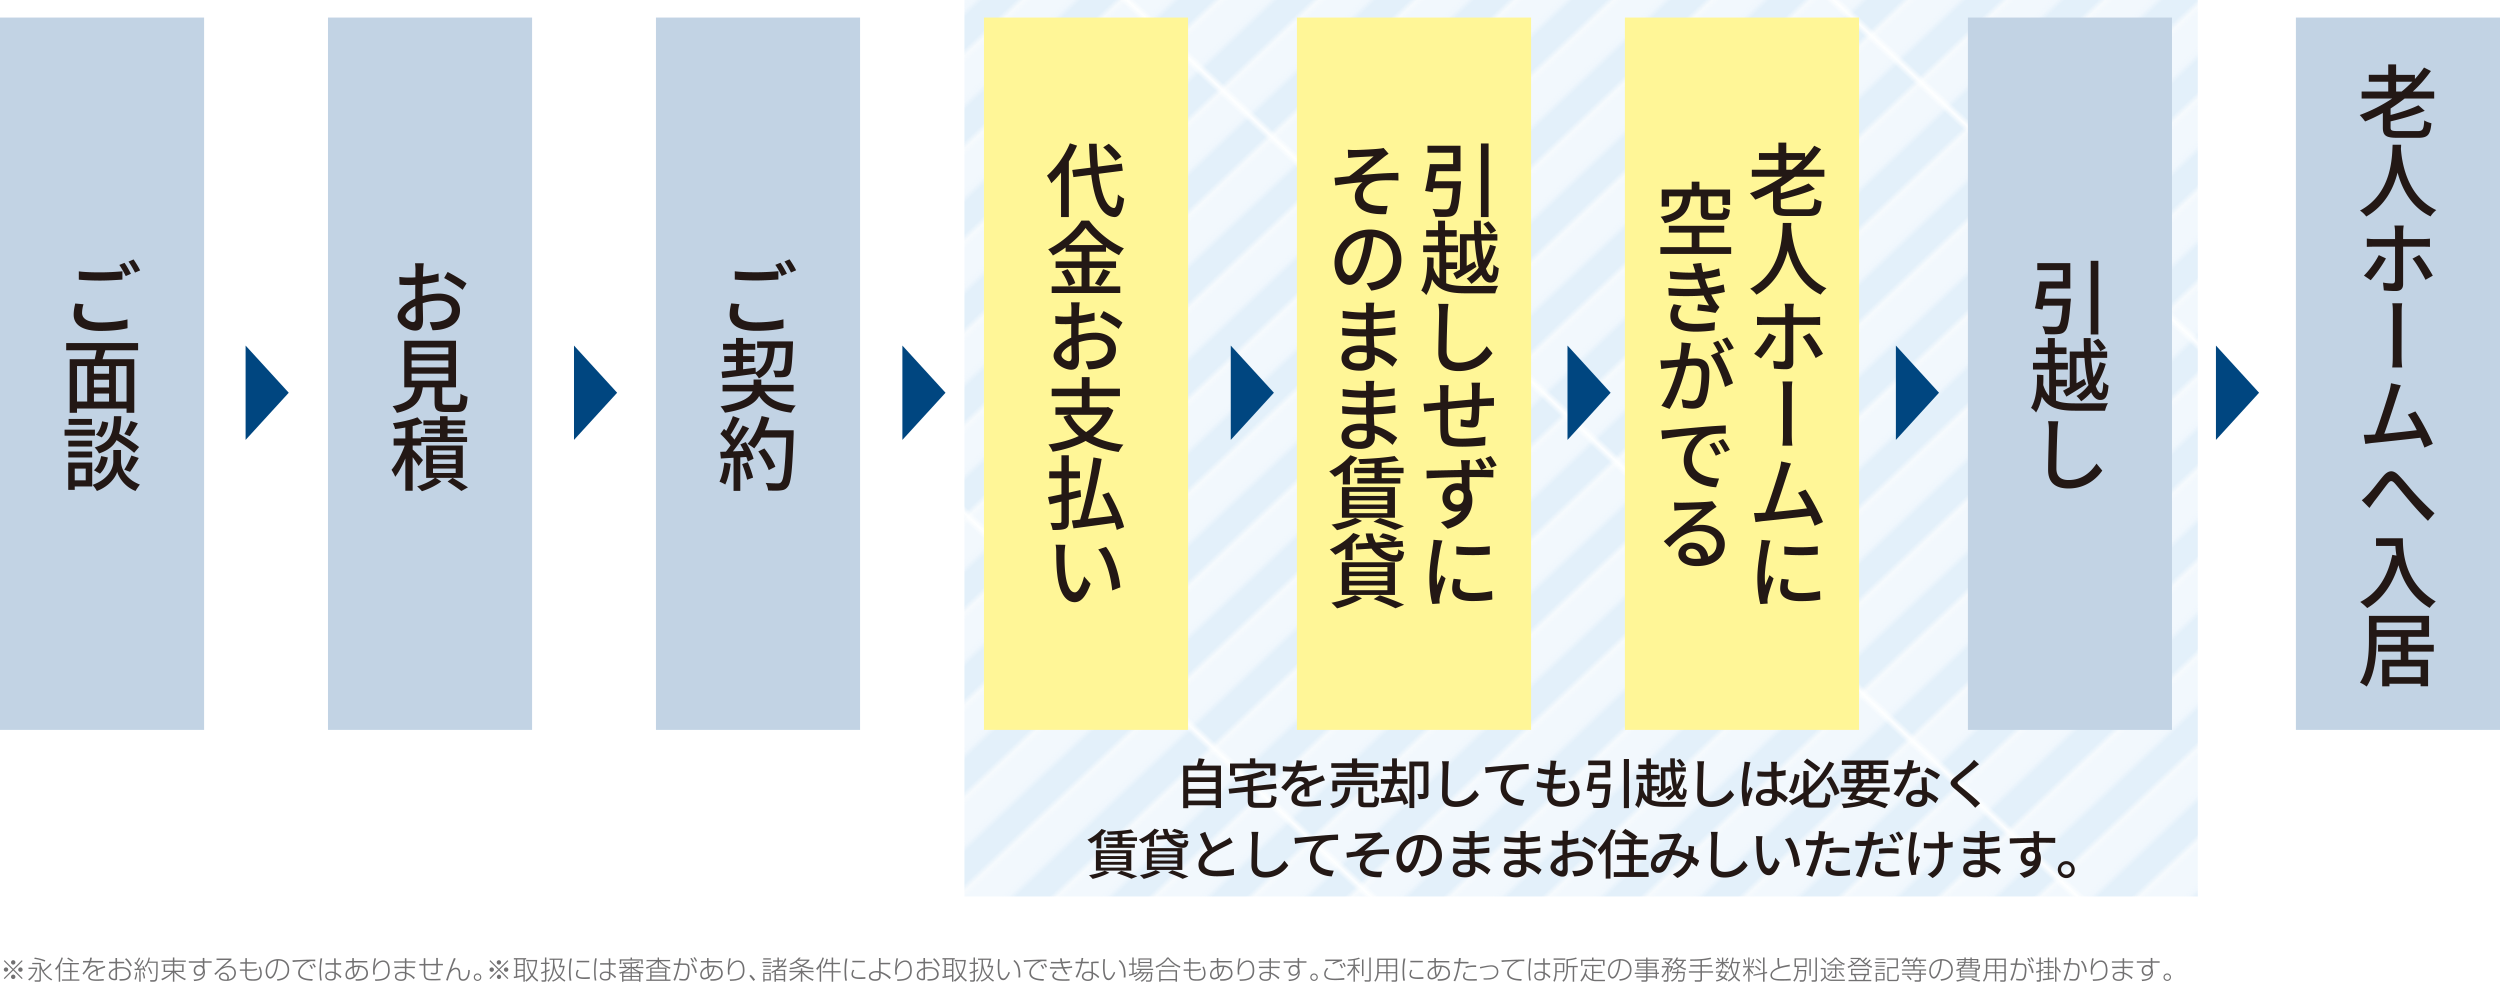
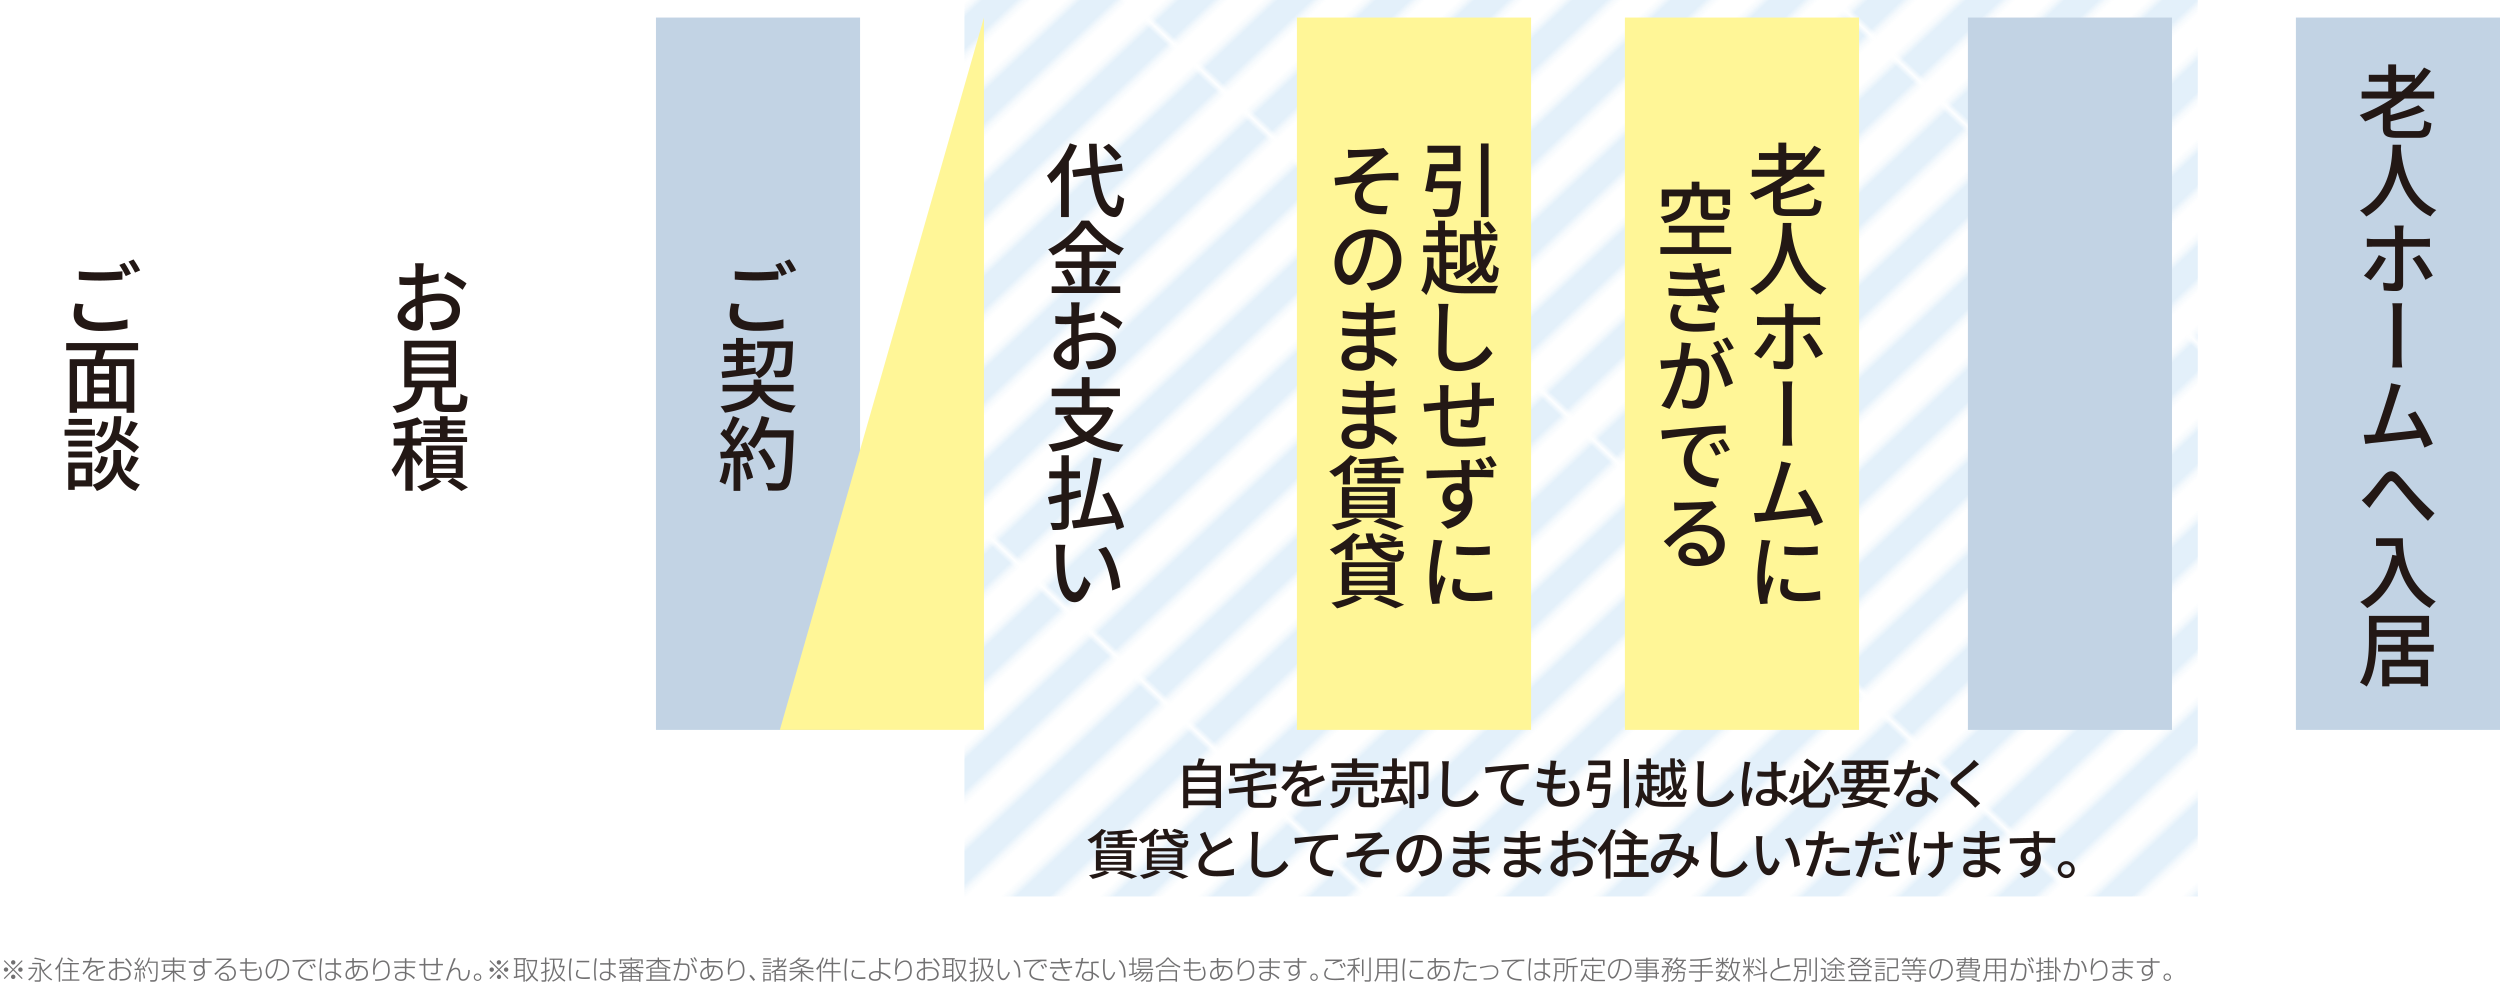
<svg xmlns="http://www.w3.org/2000/svg" id="a" viewBox="0 0 300 120">
  <defs>
    <pattern id="b" x="0" y="0" width="11.339" height="85.04" patternTransform="matrix(.492 .464 -.493 .465 -10088.282 -1003.822)" patternUnits="userSpaceOnUse">
      <path style="fill:none" d="M0 0h11.339v85.04H0z" />
-       <path style="fill:#f2f8fd" d="M0 0h5.669v85.04H0z" />
      <path style="fill:#e3f0fa" d="M5.669 0h5.669v85.04H5.669z" />
    </pattern>
    <style>.g{fill:#004680}.i{fill:#fff697}.j{fill:#c2d3e4}.k{fill:#231815}.l{fill:#717071}</style>
  </defs>
  <path class="l" d="m.559 117.485-.102-.102 1.031-1.028-1.031-1.029.102-.101 1.027 1.031 1.03-1.031.1.101-1.03 1.029 1.03 1.028-.1.102-1.03-1.032-1.027 1.032Zm.427-1.13a.265.265 0 0 1-.529 0 .265.265 0 0 1 .53 0Zm.864-.863c0 .14-.114.263-.264.263a.265.265 0 0 1-.262-.263c0-.15.12-.267.262-.267.15 0 .264.121.264.267Zm0 1.726a.265.265 0 0 1-.264.267.265.265 0 0 1 0-.53c.15 0 .264.12.264.263Zm.867-.863a.264.264 0 1 1-.53 0 .264.264 0 0 1 .53 0ZM4.463 116.108v.16c-.149.557-.498 1.084-.967 1.397l-.117-.152c.428-.257.793-.745.906-1.244H3.42v-.161h1.043Zm1.709-.381c-.248.313-.766.732-.924.85.24.403.606.717 1.027.933l-.123.143c-.593-.366-.968-.758-1.248-1.415v1.292c0 .214-.035.282-.26.282h-.468l-.033-.18.476.005c.08 0 .117-.003.117-.107v-1.826h-.869v-.162h1.037v.236c.09.304.172.485.264.663.254-.2.664-.566.87-.841l.134.127Zm-.81-.327a4.694 4.694 0 0 0-1.247-.333l.051-.16c.373.054.875.168 1.271.33l-.076.163ZM7.219 117.805h-.17v-1.813a1.991 1.991 0 0 1-.326.414l-.118-.16c.311-.295.647-.894.778-1.354l.162.044c-.076.311-.238.619-.326.777v2.092Zm2.246-2.088H8.58v.777h.764v.159H8.58v.877h.945v.158H7.434v-.158h.97v-.877h-.789v-.159h.79v-.777h-.909v-.16h1.969v.16Zm-.793-.289a3.745 3.745 0 0 0-.604-.39l.096-.133c.145.069.441.238.611.39l-.103.133ZM11.03 114.92a4.28 4.28 0 0 1-.089.394h1.438v.178h-1.492c-.123.368-.213.5-.26.57.098-.075.307-.24.615-.24.395 0 .438.279.461.421.488-.193.543-.215.86-.338l.07.196c-.305.099-.625.203-.904.317.011.14.017.327.017.448 0 .044 0 .126-.016.215h-.189c.01-.094.016-.165.016-.323 0-.022 0-.14-.006-.26-.414.187-.781.428-.781.704 0 .324.453.324.787.324.441 0 .742-.035.884-.051l.016.19a7.904 7.904 0 0 1-.818.038c-.342 0-1.051 0-1.051-.488 0-.396.475-.692.943-.898-.025-.147-.056-.34-.316-.34-.324 0-.623.299-.66.337-.043.048-.43.552-.522.647l-.137-.156c.168-.155.512-.476.792-1.313h-.725v-.178h.777c.055-.2.069-.305.076-.4l.213.006ZM13.855 114.961h.194v.457h.851v.178h-.851v.512c.105-.023.273-.06.533-.06.172 0 .522.018.775.193.254.177.33.444.33.654a.697.697 0 0 1-.402.643c-.22.105-.43.144-.928.144l-.025-.185c.496-.003.672-.025.86-.127a.546.546 0 0 0 .287-.482.648.648 0 0 0-.346-.568c-.121-.067-.328-.105-.543-.105-.28 0-.45.041-.541.064v1.088c0 .143-.012.264-.297.264-.4 0-.7-.22-.7-.623 0-.44.37-.701.803-.856v-.556h-.767v-.178h.767v-.457Zm0 1.368c-.365.137-.625.371-.625.667 0 .22.153.454.512.454.092 0 .113-.019.113-.09v-1.03Zm1.305-1.336c.21.166.483.48.666.873l-.18.12a2.427 2.427 0 0 0-.658-.894l.172-.099ZM17.232 115.276a7.295 7.295 0 0 1-.619.965c.198-.006.367-.026.563-.048a2.082 2.082 0 0 0-.11-.226l.131-.066c.115.159.24.495.27.593l-.149.074a1.83 1.83 0 0 0-.084-.239c-.056.01-.193.026-.357.041v1.439h-.172v-1.426c-.314.026-.457.03-.539.03l-.03-.167c.169.007.233.004.29 0 .076-.091.13-.164.178-.234a2.662 2.662 0 0 0-.483-.457l.098-.124.125.102c.076-.115.193-.32.326-.628l.162.05c-.123.264-.26.495-.38.676.075.07.146.14.237.254.022-.031.194-.292.403-.691l.14.082Zm-1.105 2.221c.125-.247.172-.596.191-.822l.149.023c-.012.193-.051.596-.188.863l-.152-.064Zm1.125-.063a4.064 4.064 0 0 0-.166-.727l.152-.04c.03.078.14.431.176.722l-.162.045Zm1.668-2.044c0 1.073-.002 1.679-.068 2.06-.036.19-.116.359-.432.359h-.373l-.041-.197.416.005c.13.004.207-.018.244-.173.084-.325.084-1.153.084-1.905h-.943c-.121.292-.248.46-.319.55l-.133-.115c.27-.353.405-.653.477-1.073l.162.025a3.577 3.577 0 0 1-.13.464h1.056Zm-.822 1.491a4.021 4.021 0 0 0-.338-.764l.148-.067c.117.178.291.566.362.772l-.172.06ZM22.193 117.624c-.65-.289-1.088-.688-1.271-.936v1.12h-.178v-1.11c-.222.292-.683.688-1.283.939l-.107-.172c.58-.222.99-.526 1.244-.828h-.961v-.914h1.107v-.3h-1.361v-.16h1.361v-.368h.178v.368h1.373v.16h-1.373v.3h1.107v.914h-.953c.233.276.729.635 1.229.82l-.112.167Zm-1.449-1.752h-.93v.613h.93v-.613Zm1.113 0h-.935v.613h.935v-.613ZM24.33 114.951h.193v.4h.877v.176h-.877v.657c.018.05.03.117.045.203.014.082.026.18.026.298 0 .584-.33.997-1.301 1.044l-.06-.188c1.126.017 1.193-.602 1.222-.866-.049.121-.166.42-.61.42-.43 0-.603-.347-.603-.629 0-.327.207-.667.672-.667.272 0 .379.121.426.175l-.002-.447h-1.68v-.175h1.676l-.004-.4Zm.014 1.369a.416.416 0 0 0-.43-.343c-.25 0-.478.152-.478.47 0 .174.091.476.421.476a.557.557 0 0 0 .293-.083c.137-.082.194-.31.194-.361v-.16ZM27.766 115.025v.172c-.098.082-.309.254-.432.364-.396.36-.441.4-.568.505.166-.07.375-.156.683-.156.615 0 .863.432.863.838 0 .153-.039.96-1.181.96-.35 0-.508-.055-.639-.134a.463.463 0 0 1-.22-.388c0-.305.287-.479.568-.479.424 0 .633.346.633.6a.48.48 0 0 1-.059.228c.484-.091.703-.425.703-.784 0-.45-.304-.678-.719-.678-.355 0-.699.148-.918.32a7.46 7.46 0 0 0-.597.603l-.17-.136c.152-.127.783-.743.914-.868.133-.126.736-.678.853-.795l-1.496.015v-.187h1.782Zm-.479 2.298a.447.447 0 0 0-.455-.45c-.209 0-.383.126-.383.323 0 .352.59.362.77.352.033-.057.068-.117.068-.225ZM29.445 114.977h.182l-.004.486h1.14v.174h-1.142l-.008.686h.588c.33 0 .492-.07.584-.108l.098.147c-.254.132-.621.132-.668.132h-.604l-.004.366c0 .529.102.65.75.65.358 0 .514-.045.631-.13.225-.165.242-.476.242-.565 0-.276-.084-.527-.203-.778l.174-.04c.06.114.215.421.215.822 0 .117-.01.618-.479.798-.193.074-.476.074-.574.074-.7 0-.94-.161-.94-.835l.007-.362h-.65v-.171h.65l.01-.686h-.606v-.174h.605l.006-.486ZM33.23 117.504c.375-.035 1.278-.12 1.278-1.137 0-.266-.09-1.094-1.117-1.101-.059.68-.145 1.305-.446 1.787-.197.314-.396.378-.511.378-.307 0-.559-.378-.559-.892 0-.816.563-1.447 1.512-1.447.984 0 1.316.672 1.316 1.253 0 1.19-1.037 1.308-1.414 1.343l-.059-.184Zm-1.17-.965c0 .263.098.692.372.692.12 0 .234-.086.357-.285.299-.477.373-1.178.404-1.673-.826.092-1.132.704-1.132 1.266ZM37.832 115.358a5.031 5.031 0 0 0-.39-.022.822.822 0 0 0-.368.073 2.051 2.051 0 0 0-.845.641c-.21.26-.25.46-.25.645 0 .37.203.548.507.657.33.113.717.133 1.041.133l-.05.206c-.844-.034-1.7-.18-1.7-.974 0-.556.434-1.03 1.096-1.38a30.65 30.65 0 0 0-1.746.107l-.025-.21c.095 0 .804-.032 1.171-.05.7-.032.883-.032 1.559-.032v.206Zm-.447.93c-.024-.05-.125-.276-.26-.46l.145-.076c.12.146.187.254.277.444l-.162.092Zm.35-.174a2.108 2.108 0 0 0-.262-.43l.15-.075c.088.104.209.276.275.423l-.164.082ZM38.666 115.012c-.055.29-.146.8-.146 1.543 0 .663.07.95.101 1.088l-.187.032c-.026-.12-.094-.46-.094-1.158 0-.762.086-1.295.123-1.52l.203.015Zm1.438.565-.016-.58h.193l.01.58h.645v.184h-.64l.005.95c.213.108.457.263.68.497l-.135.181a1.802 1.802 0 0 0-.545-.479v.159c0 .238.015.596-.6.596-.523 0-.676-.31-.676-.533 0-.333.295-.552.704-.552.044 0 .203 0 .394.06l-.014-.879h-1.043v-.184h1.038Zm.015 1.248a.872.872 0 0 0-.383-.083c-.287 0-.537.11-.537.387 0 .34.371.371.483.371.437 0 .437-.247.437-.444v-.231ZM42.272 114.965h.187v.356h1.611v.177H42.46v.425c.129-.032.3-.07.53-.07.69 0 1.167.343 1.167.943 0 .796-.808.93-1.468.889l-.02-.19c.062.002.121.005.215.005.431 0 .777-.107.922-.27a.683.683 0 0 0 .154-.447c0-.435-.336-.714-.793-.751-.258 1.316-.91 1.498-1.219 1.498-.492 0-.492-.528-.492-.566 0-.485.365-.822.817-.983v-.483h-.735v-.177h.735v-.356Zm.005 1.196c-.57.245-.644.623-.644.796 0 .137.06.388.328.388.225 0 .402-.134.469-.185-.117-.374-.143-.828-.153-.999Zm.707-.14a1.659 1.659 0 0 0-.525.077c.006.352.033.603.12.92.21-.247.337-.66.405-.996ZM45.127 115.012c-.08.286-.127.537-.178 1.08.076-.201.174-.455.483-.664a.966.966 0 0 1 .54-.175c.796 0 .796 1.007.796 1.171 0 1.007-.594 1.283-1.737 1.28l-.035-.188c1.3.045 1.574-.397 1.574-1.085 0-.454-.097-1.003-.61-1.003-.564 0-1 .698-1 1.155 0 .08.017.175.04.356l-.207.018a4.307 4.307 0 0 1-.025-.485c0-.505.06-.895.152-1.476l.207.016ZM48.586 115.358v-.377h.184v.377h1.085v.166H48.77v.488h1.021v.165H48.77v.526c.14.051.496.175 1.01.614l-.128.187c-.298-.302-.507-.467-.882-.629v.248c0 .39-.215.584-.645.584-.578 0-.732-.296-.732-.524 0-.333.326-.571.818-.571.176 0 .3.025.375.04v-.475h-1.25v-.165h1.25v-.488h-1.293v-.166h1.293Zm0 1.464c-.076-.02-.172-.045-.36-.045-.357 0-.652.133-.652.403 0 .31.358.358.531.358.38 0 .48-.152.48-.431v-.285ZM52.54 114.955l.001.711.61-.004v.178l-.61.004c0 .098.008.526.008.615 0 .283-.035.47-.442.47-.207 0-.328-.025-.421-.044l.015-.178c.184.035.24.044.397.044.193 0 .26-.006.26-.33l-.003-.577-1.314.006v1.031c0 .591.346.591.88.591.477 0 .684-.013.934-.032l.008.184c-.467.023-.511.023-.947.023-.61 0-1.066-.01-1.066-.838v-.955h-.543v-.178l.543-.004v-.685h.191v.685l1.31-.006c0-.111-.005-.61-.01-.71h.198ZM54.688 115.028a12.92 12.92 0 0 0-.543 1.359c.148-.13.304-.264.558-.264.526 0 .526.52.526.79v.109c0 .212 0 .491.334.491.564 0 .63-.821.63-1.126l.186.028c-.014.511-.14 1.279-.81 1.279-.524 0-.524-.418-.524-.723v-.055c0-.231-.002-.612-.352-.612-.15 0-.445.095-.658.464-.094.168-.219.61-.3.904l-.208-.06c.1-.277.518-1.511.61-1.762.156-.432.267-.711.34-.889l.21.067ZM57.754 117.262a.45.45 0 1 1-.9.003.45.45 0 0 1 .9-.003Zm-.758 0a.31.31 0 0 0 .31.312.31.31 0 0 0 0-.62.308.308 0 0 0-.31.308ZM58.842 117.485l-.102-.102 1.032-1.028-1.032-1.029.102-.101 1.03 1.031 1.026-1.031.102.101-1.031 1.029L61 117.383l-.102.102-1.027-1.032-1.03 1.032Zm.428-1.13a.265.265 0 0 1-.53 0 .265.265 0 0 1 .53 0Zm.863-.863c0 .14-.113.263-.262.263a.265.265 0 0 1 0-.53c.149 0 .262.121.262.267Zm0 1.726a.265.265 0 0 1-.262.267.266.266 0 0 1 0-.53c.149 0 .262.12.262.263Zm.867-.863a.264.264 0 0 1-.53 0 .264.264 0 0 1 .53 0ZM61.652 117.2c.112-.014.166-.02.246-.033v-2.031h-.238v-.162h1.48v.162h-.163v2.669h-.172v-.653c-.137.04-.762.196-1.137.225l-.016-.177Zm1.153-2.064h-.737v.533h.737v-.533Zm0 .683h-.737v.533h.737v-.533Zm-.737 1.32c.02-.004.477-.083.737-.16v-.479h-.737v.639Zm.954.498c.17-.107.447-.285.7-.622-.238-.358-.411-.886-.492-1.505l.172-.025c.057.632.23 1.073.426 1.375.094-.15.38-.658.44-1.498H63.14v-.168h1.32c-.057.843-.287 1.465-.52 1.828.245.313.508.498.65.593l-.107.18a3.424 3.424 0 0 1-.648-.62c-.272.36-.555.544-.678.627l-.137-.165ZM65.967 116.453c-.072.041-.113.064-.399.174v.969c0 .155-.101.213-.236.213h-.326l-.035-.185.32.01c.055.003.1-.02.1-.086v-.85c-.3.114-.33.127-.446.162l-.025-.165c.156-.054.32-.112.47-.17v-.843h-.48v-.162h.48v-.622h.178v.622h.366v.162h-.366v.777c.27-.111.295-.123.383-.165l.016.16Zm.273 1.204c.133-.04.446-.141.768-.464a2.171 2.171 0 0 1-.516-1.034c-.045.482-.115 1.043-.683 1.662l-.118-.133c.584-.62.676-1.222.67-2.501h-.427v-.153h1.586c-.051.242-.108.422-.254.864h.492c-.05.472-.217.936-.528 1.295.245.24.524.396.62.454l-.116.152a4.222 4.222 0 0 1-.61-.49c-.27.262-.503.389-.778.49l-.106-.142Zm.283-2.47c0 .124 0 .168-.003.32.023.28.105 1.032.597 1.569.24-.29.403-.642.432-1.016h-.522a4.58 4.58 0 0 0 .278-.873h-.782ZM68.627 115.034c-.072.312-.156.718-.156 1.473 0 .73.07 1.009.105 1.158l-.209.02c-.043-.226-.09-.562-.09-1.152 0-.511.026-1.023.143-1.517l.207.018Zm.832 1.394c-.166.238-.166.438-.166.476 0 .346.402.378.756.378.047 0 .508-.01.73-.036v.207c-.181.012-.334.026-.572.026-.402 0-1.094 0-1.094-.575 0-.14.037-.31.168-.536l.178.06Zm1.246-1.13v.184h-1.49v-.184h1.49ZM71.615 115.012c-.054.29-.146.8-.146 1.543 0 .663.07.95.101 1.088l-.187.032c-.026-.12-.094-.46-.094-1.158 0-.762.086-1.295.123-1.52l.203.015Zm1.438.565-.016-.58h.193l.01.58h.645v.184h-.639l.004.95c.213.108.457.263.68.497l-.135.181a1.802 1.802 0 0 0-.545-.479v.159c0 .238.016.596-.6.596-.523 0-.675-.31-.675-.533 0-.333.295-.552.703-.552.045 0 .203 0 .394.06l-.013-.879h-1.043v-.184h1.037Zm.015 1.248a.872.872 0 0 0-.382-.083c-.288 0-.538.11-.538.387 0 .34.372.371.483.371.437 0 .437-.247.437-.444v-.231ZM75.828 116.032h.457c.059-.09.15-.274.186-.353l.168.07c-.04.082-.131.225-.168.283h.738v.145h-1.174c.098.08.48.365 1.162.526l-.072.15a3.576 3.576 0 0 1-.273-.085v1.047h-.166v-.124h-1.873v.124h-.165v-1.047a3.45 3.45 0 0 1-.273.098l-.076-.153c.594-.152.978-.384 1.168-.536h-1.168v-.145H75c-.076-.157-.117-.22-.154-.284l.154-.047c.04.051.137.22.201.33h.469v-.39c-.387.021-.701.025-.916.025l-.025-.152c1.294-.004 1.709-.105 1.955-.165l.066.155c-.197.035-.502.092-.922.124v.404Zm.014-1.131v.217h1.283v.583h-.172v-.431h-2.4v.431h-.178v-.583h1.29v-.217h.177Zm-.172 1.904h-.857v.299h.857v-.299Zm0 .436h-.857v.304h.857v-.304Zm-.022-1.064a2.219 2.219 0 0 1-.75.492h.772v-.492h-.022Zm.946.492c-.219-.095-.502-.22-.762-.492h-.004v.492h.766Zm.092.136h-.858v.299h.858v-.299Zm0 .436h-.858v.304h.858v-.304ZM79.975 116.11v1.431h.486v.16h-2.91v-.16h.467v-1.43h.898v-.718c-.236.28-.715.622-1.328.853l-.084-.148c.316-.114.83-.327 1.236-.746h-1.152v-.158h1.328v-.296h.168v.296h1.33v.158h-1.166c.422.485 1.004.688 1.219.759l-.086.15c-.733-.271-1.158-.68-1.297-.878v.728h.89Zm-.17.15h-1.617v.316h1.617v-.316Zm0 .469h-1.617v.308h1.617v-.308Zm0 .46h-1.617v.352h1.617v-.351ZM81.72 115.002c-.046.28-.08.446-.11.61h.486c.326 0 .65.032.65.736 0 .264-.039.766-.162 1.025-.137.292-.36.302-.514.302-.244 0-.47-.038-.552-.05l-.014-.194c.09.016.35.057.541.057.22 0 .307-.102.357-.204.09-.183.15-.592.15-.942 0-.495-.167-.553-.396-.553h-.584c-.242 1.185-.48 1.693-.576 1.899l-.183-.092c.304-.604.46-1.292.566-1.807l-.525.004v-.181h.558c.05-.273.076-.46.1-.635l.209.025Zm1.397.496a2.801 2.801 0 0 0-.285-.486l.152-.06c.094.108.23.34.295.482l-.162.064Zm.283 1.26a1.912 1.912 0 0 0-.474-1.048l.172-.098c.33.365.45.756.517 1.101l-.215.045Zm.098-1.358a2.92 2.92 0 0 0-.283-.477l.156-.06c.133.159.235.362.285.476l-.158.06ZM84.846 114.965h.187v.356h1.612v.177h-1.612v.425c.13-.032.301-.07.53-.07.69 0 1.168.343 1.168.943 0 .796-.81.93-1.47.889l-.019-.19c.063.002.121.005.215.005.432 0 .777-.107.922-.27a.683.683 0 0 0 .154-.447c0-.435-.336-.714-.793-.751-.258 1.316-.91 1.498-1.218 1.498-.493 0-.493-.528-.493-.566 0-.485.366-.822.817-.983v-.483h-.735v-.177h.735v-.356Zm.006 1.196c-.57.245-.645.623-.645.796 0 .137.06.388.328.388.225 0 .403-.134.469-.185-.117-.374-.143-.828-.152-.999Zm.707-.14a1.659 1.659 0 0 0-.526.077c.006.352.033.603.12.92.21-.247.337-.66.406-.996ZM87.697 115.012c-.08.286-.127.537-.177 1.08.076-.201.173-.455.482-.664a.966.966 0 0 1 .541-.175c.795 0 .795 1.007.795 1.171 0 1.007-.594 1.283-1.736 1.28l-.036-.188c1.301.045 1.575-.397 1.575-1.085 0-.454-.098-1.003-.61-1.003-.564 0-1 .698-1 1.155 0 .08.016.175.04.356l-.208.018a4.307 4.307 0 0 1-.025-.485c0-.505.06-.895.152-1.476l.207.016ZM90.408 117.713a4.008 4.008 0 0 0-.488-.603l.174-.139c.213.196.4.428.515.593l-.2.15ZM92.602 115.431v.155h-1.118v-.155h1.118Zm-.102-.438v.156h-.91v-.156h.91Zm0 .873v.159h-.91v-.16h.91Zm0 .445v.152h-.91v-.152h.91Zm0 .425v.92h-.75v.149h-.16v-1.07h.91Zm-.162.145h-.588v.623h.588v-.623Zm2.016-1.808a2.964 2.964 0 0 1-.493.812h.53v.162h-.686a3.037 3.037 0 0 1-.38.32h.896v1.438h-.176v-.184h-.932v.184h-.172v-1.19c-.136.077-.228.12-.304.159l-.092-.15c.244-.098.584-.26.93-.577h-.81v-.162h.628v-.482h-.53v-.159h.53v-.346h.172v.346h.492v.159h-.492v.482h.174c.369-.4.498-.746.556-.892l.159.08Zm-.309 1.441h-.932v.387h.932v-.387Zm0 .523h-.932v.438h.932v-.438ZM97.522 117.7c-.616-.269-.987-.606-1.247-.923v1.032h-.177v-1.045c-.162.219-.582.66-1.258.943l-.102-.166c.235-.088.807-.326 1.248-.879h-1.254v-.158h1.366v-.314h.177v.314h1.362v.158h-1.27a2.88 2.88 0 0 0 1.27.87l-.115.168Zm.033-1.383a4.359 4.359 0 0 1-1.356-.336c-.344.155-.812.285-1.394.33l-.067-.175c.41-.022.893-.099 1.264-.254a2.298 2.298 0 0 1-.537-.384c-.26.174-.473.263-.59.31l-.07-.151c.38-.14.79-.378 1.066-.76l.207.02c-.045.064-.092.13-.197.238h1.248v.101c-.193.258-.42.445-.74.626.564.219 1.06.244 1.228.251l-.062.184Zm-1.832-1.013c-.026.022-.047.042-.131.105.263.238.537.362.6.39a2.22 2.22 0 0 0 .667-.495h-1.136ZM98.54 117.809h-.175v-1.797a2.14 2.14 0 0 1-.304.396l-.123-.18c.296-.29.578-.762.761-1.333l.174.056c-.117.337-.162.423-.334.762v2.096Zm1.257-2.274v-.634h.183v.634h.813v.166h-.813v.834h.903v.163h-.903v1.11h-.183v-1.11h-1.113v-.163h1.113v-.834h-.631c-.125.324-.242.463-.295.53l-.129-.133c.233-.283.363-.711.43-1.054l.174.041a4.017 4.017 0 0 1-.123.45h.574ZM101.693 115.034c-.072.312-.156.718-.156 1.473 0 .73.07 1.009.106 1.158l-.21.02c-.042-.226-.09-.562-.09-1.152 0-.511.026-1.023.143-1.517l.207.018Zm.832 1.394c-.166.238-.166.438-.166.476 0 .346.403.378.756.378.047 0 .508-.01.73-.036v.207c-.18.012-.333.026-.572.026-.402 0-1.093 0-1.093-.575 0-.14.037-.31.168-.536l.177.06Zm1.247-1.13v.184h-1.49v-.184h1.49ZM106.828 115.723h-1.152l.004.867c.574.19 1.006.488 1.22.727l-.144.18a2.653 2.653 0 0 0-1.074-.71l.004.286c.003.231-.014.627-.66.627-.102 0-.756 0-.756-.558 0-.476.505-.62.908-.62.156 0 .244.017.31.026l-.015-1.587h.197l.006.581 1.152-.01v.191Zm-1.336 1.02c-.08-.017-.197-.042-.365-.042-.275 0-.67.12-.67.444 0 .37.482.37.568.37.463 0 .467-.243.467-.43v-.343ZM107.773 115.012c-.08.286-.126.537-.177 1.08.076-.201.174-.455.482-.664a.963.963 0 0 1 .543-.175c.793 0 .793 1.007.793 1.171 0 1.007-.594 1.283-1.736 1.28l-.035-.188c1.3.045 1.574-.397 1.574-1.085 0-.454-.098-1.003-.61-1.003-.564 0-1 .698-1 1.155 0 .08.016.175.04.356l-.208.018a3.882 3.882 0 0 1-.025-.485c0-.505.06-.895.152-1.476l.207.016ZM110.813 114.961h.193v.457h.851v.178h-.851v.512c.105-.023.273-.06.533-.06.172 0 .522.018.775.193.254.177.33.444.33.654a.697.697 0 0 1-.402.643c-.22.105-.43.144-.928.144l-.025-.185c.496-.003.672-.025.86-.127a.546.546 0 0 0 .287-.482.648.648 0 0 0-.346-.568c-.121-.067-.328-.105-.543-.105-.28 0-.45.041-.541.064v1.088c0 .143-.012.264-.297.264-.4 0-.7-.22-.7-.623 0-.44.37-.701.804-.856v-.556h-.768v-.178h.768v-.457Zm0 1.368c-.366.137-.625.371-.625.667 0 .22.152.454.511.454.092 0 .114-.019.114-.09v-1.03Zm1.304-1.336c.21.166.483.48.666.873l-.18.12a2.427 2.427 0 0 0-.658-.894l.172-.099ZM113.086 117.2c.111-.014.166-.02.246-.033v-2.031h-.238v-.162h1.48v.162h-.164v2.669h-.172v-.653c-.136.04-.761.196-1.136.225l-.016-.177Zm1.152-2.064h-.736v.533h.736v-.533Zm0 .683h-.736v.533h.736v-.533Zm-.736 1.32c.02-.004.477-.083.736-.16v-.479h-.736v.639Zm.953.498c.17-.107.447-.285.701-.622-.238-.358-.412-.886-.492-1.505l.172-.025c.057.632.23 1.073.426 1.375.094-.15.379-.658.44-1.498h-1.128v-.168h1.32c-.056.843-.287 1.465-.519 1.828.244.313.508.498.65.593l-.107.18a3.424 3.424 0 0 1-.648-.62c-.272.36-.555.544-.678.627l-.137-.165ZM117.398 116.453c-.072.041-.113.064-.398.174v.969c0 .155-.102.213-.236.213h-.326l-.036-.185.32.01c.055.003.1-.02.1-.086v-.85c-.299.114-.33.127-.445.162l-.025-.165c.156-.054.32-.112.47-.17v-.843h-.48v-.162h.48v-.622H117v.622h.363v.162H117v.777c.27-.111.295-.123.383-.165l.015.16Zm.274 1.204c.133-.04.445-.141.767-.464a2.194 2.194 0 0 1-.517-1.034c-.043.482-.113 1.043-.682 1.662l-.117-.133c.584-.62.676-1.222.67-2.501h-.43v-.153h1.588c-.05.242-.107.422-.254.864h.492c-.05.472-.216.936-.527 1.295.244.24.524.396.62.454l-.114.152a4.299 4.299 0 0 1-.613-.49c-.27.262-.502.389-.778.49l-.105-.142Zm.283-2.47c0 .124 0 .168-.004.32.022.28.106 1.032.598 1.569.24-.29.402-.642.431-1.016h-.521c.146-.33.238-.683.275-.873h-.779ZM119.977 115.108c-.018.14-.057.434-.057.898 0 .6.045 1.403.482 1.403.131 0 .22-.074.309-.184.072-.09.203-.283.324-.61l.158.086c-.177.479-.38.695-.455.768a.508.508 0 0 1-.355.152c-.52 0-.656-.708-.656-1.631 0-.365.029-.702.045-.902l.205.02Zm2.232 2.193c.006-.093.016-.203.016-.365 0-1.05-.391-1.42-.623-1.61l.136-.126c.426.327.694.822.694 1.805 0 .112-.004.19-.008.29l-.215.006ZM125.578 115.358a5.031 5.031 0 0 0-.39-.022.822.822 0 0 0-.368.073 2.051 2.051 0 0 0-.845.641c-.21.26-.25.46-.25.645 0 .37.203.548.507.657.33.113.717.133 1.041.133l-.05.206c-.844-.034-1.7-.18-1.7-.974 0-.556.434-1.03 1.096-1.38a30.65 30.65 0 0 0-1.746.107l-.025-.21c.095 0 .804-.032 1.172-.05.699-.032.882-.032 1.558-.032v.206Zm-.447.93c-.024-.05-.125-.276-.26-.46l.145-.076c.12.146.187.254.277.444l-.162.092Zm.35-.174a2.108 2.108 0 0 0-.262-.43l.15-.075c.088.104.21.276.276.423l-.164.082ZM127.414 114.996c.012.112.022.235.057.42.166-.007.523-.029.94-.092l.015.193c-.432.06-.692.07-.918.076.058.229.101.358.14.454.301-.01.706-.038 1-.105l.012.194a7.58 7.58 0 0 1-.94.085c.147.321.3.515.386.629l-.159.127a2.82 2.82 0 0 1-.435-.746c-.326.012-.416.02-.645.015l-.875-.011v-.185l.873.016c.12.003.352 0 .58-.009a3.732 3.732 0 0 1-.136-.454c-.244.009-.41.009-.504.009l-.692-.003v-.184l.672.006c.244.003.473-.009.487-.009a3.299 3.299 0 0 1-.065-.426h.207Zm-.598 1.631c-.158.109-.341.27-.341.454 0 .41.705.43 1.209.43.367 0 .535-.017.66-.026v.19c-.121.01-.27.023-.656.023-.715 0-.913-.077-1.043-.131-.088-.037-.368-.181-.368-.457 0-.26.194-.466.403-.613l.136.13ZM129.99 114.961c-.031.172-.054.309-.082.448h.752v.181h-.79c-.18.806-.378 1.326-.62 1.73l-.19-.102c.368-.561.534-1.254.62-1.628h-.617v-.181h.652a4.82 4.82 0 0 0 .068-.458l.207.01Zm1.848.62c-.084-.006-.121-.01-.232-.01-.258 0-.362.012-.463.025l.021 1.096c.27.11.563.313.746.533l-.129.155a1.88 1.88 0 0 0-.617-.495v.18c0 .188 0 .264-.043.363-.13.28-.467.288-.568.288-.537 0-.73-.305-.73-.558 0-.222.167-.582.757-.582.201 0 .31.03.397.051l-.032-1.186c.4-.064.746-.06.893-.058v.197Zm-.854 1.23c-.084-.027-.203-.069-.404-.069-.396 0-.564.2-.564.413 0 .383.463.383.533.383.406 0 .435-.215.435-.482v-.244ZM132.613 115.108c-.02.14-.058.434-.058.898 0 .6.045 1.403.482 1.403.131 0 .219-.074.309-.184.072-.09.203-.283.324-.61l.158.086c-.178.479-.38.695-.453.768a.513.513 0 0 1-.355.152c-.522 0-.659-.708-.659-1.631 0-.365.03-.702.045-.902l.207.02Zm2.23 2.193c.007-.093.016-.203.016-.365 0-1.05-.39-1.42-.62-1.61l.134-.126c.426.327.693.822.693 1.805 0 .112-.003.19-.007.29l-.215.006ZM136.465 116.793c-.35.139-.461.171-.965.324l-.039-.171c.11-.026.203-.045.414-.109v-1.07h-.404v-.161h.404v-.711h.17v.71h.363v.163h-.363v1.016c.162-.051.283-.1.42-.153v.162Zm1.805-.127c.013.407-.041.86-.084.968-.065.15-.153.175-.293.175h-.358l-.03-.169.378.01c.039 0 .11-.007.142-.083.055-.11.077-.647.077-.758h-.28a1.687 1.687 0 0 1-.822 1.009l-.12-.124c.29-.161.604-.403.778-.885h-.353c-.084.17-.278.558-1.006.904l-.104-.13c.682-.299.864-.641.934-.774h-.389c-.263.3-.437.393-.595.476l-.11-.125c.18-.082.518-.244.801-.761h-.451v-.153h1.99v.153h-1.357c-.04.076-.084.156-.163.267h1.415Zm-.108-1.66v1.006h-1.55v-1.006h1.55Zm-.168.143h-1.215v.285h1.215v-.285Zm0 .422h-1.215v.295h1.215v-.295ZM138.666 115.955c.701-.254 1.164-.695 1.383-1.057h.197a3 3 0 0 0 1.408 1.057l-.084.178a3.43 3.43 0 0 1-1.406-1.086c-.328.451-.805.822-1.404 1.086l-.094-.178Zm2.576.47v1.384h-.18v-.172h-1.785v.172h-.177v-1.385h2.142Zm-.18.155h-1.785v.899h1.786v-.899Zm-.13-.552h-1.53v-.159h1.53v.159ZM142.697 114.977h.182l-.004.486h1.14v.174h-1.142l-.008.686h.588c.33 0 .492-.07.584-.108l.098.147c-.254.132-.621.132-.67.132h-.602l-.004.366c0 .529.102.65.75.65.358 0 .514-.045.631-.13.225-.165.24-.476.24-.565 0-.276-.082-.527-.203-.778l.176-.04c.06.114.215.421.215.822 0 .117-.008.618-.479.798-.193.074-.476.074-.574.074-.7 0-.94-.161-.94-.835l.007-.362h-.65v-.171h.65l.01-.686h-.606v-.174h.605l.006-.486ZM146.018 114.965h.187v.356h1.611v.177h-1.61v.425c.128-.032.3-.07.528-.07.692 0 1.168.343 1.168.943 0 .796-.808.93-1.468.889l-.02-.19c.063.002.121.005.215.005.432 0 .777-.107.922-.27a.683.683 0 0 0 .154-.447c0-.435-.336-.714-.793-.751-.258 1.316-.91 1.498-1.219 1.498-.492 0-.492-.528-.492-.566 0-.485.365-.822.817-.983v-.483h-.735v-.177h.735v-.356Zm.005 1.196c-.57.245-.644.623-.644.796 0 .137.06.388.328.388.225 0 .402-.134.469-.185-.117-.374-.143-.828-.153-.999Zm.708-.14a1.659 1.659 0 0 0-.526.077c.006.352.033.603.12.92.21-.247.337-.66.406-.996ZM148.871 115.012c-.08.286-.127.537-.178 1.08.077-.201.174-.455.483-.664a.963.963 0 0 1 .543-.175c.793 0 .793 1.007.793 1.171 0 1.007-.594 1.283-1.737 1.28l-.035-.188c1.301.045 1.574-.397 1.574-1.085 0-.454-.097-1.003-.609-1.003-.564 0-1 .698-1 1.155 0 .08.016.175.04.356l-.208.018a3.882 3.882 0 0 1-.025-.485c0-.505.06-.895.152-1.476l.207.016ZM152.334 115.358v-.377h.184v.377h1.086v.166h-1.086v.488h1.021v.165h-1.021v.526c.14.051.496.175 1.01.614l-.128.187c-.298-.302-.507-.467-.882-.629v.248c0 .39-.215.584-.645.584-.576 0-.732-.296-.732-.524 0-.333.326-.571.818-.571.174 0 .303.025.375.04v-.475h-1.25v-.165h1.25v-.488h-1.291v-.166h1.291Zm0 1.464c-.076-.02-.172-.045-.36-.045-.357 0-.654.133-.654.403 0 .31.36.358.536.358.376 0 .478-.152.478-.431v-.285ZM155.707 114.951h.195v.4h.875v.176h-.875v.657c.016.05.028.117.043.203.014.082.026.18.026.298 0 .584-.33.997-1.301 1.044l-.06-.188c1.126.017 1.193-.602 1.222-.866-.049.121-.166.42-.61.42-.43 0-.603-.347-.603-.629 0-.327.207-.667.674-.667.27 0 .377.121.424.175l-.002-.447h-1.68v-.175h1.676l-.004-.4Zm.014 1.369a.415.415 0 0 0-.428-.343c-.252 0-.48.152-.48.47 0 .174.091.476.421.476a.557.557 0 0 0 .293-.083c.137-.082.194-.31.194-.361v-.16ZM158.135 117.262a.45.45 0 1 1-.9.003.45.45 0 0 1 .9-.003Zm-.76 0a.31.31 0 1 0 .313-.308.31.31 0 0 0-.313.308ZM159.395 116.246c-.182.175-.313.404-.313.64 0 .532.69.545 1.106.545.488 0 .902-.048 1.123-.073l.013.209c-.295.02-.752.048-1.082.048-.35 0-.709-.029-.957-.136a.653.653 0 0 1-.383-.594c0-.327.188-.574.342-.749l.15.11Zm1.662-.925c-.383.046-.858.275-1.073.406l-.12-.14a2.5 2.5 0 0 1 .638-.27c-.943.01-.996.012-1.473.025v-.2c.264.004 1.733.004 2.028 0v.179Zm-.067.884a2.516 2.516 0 0 0-.244-.472l.152-.07c.073.101.165.242.25.47l-.158.072Zm.34-.162a1.768 1.768 0 0 0-.238-.453l.156-.07c.102.14.178.28.238.444l-.156.08ZM162.588 115.758h.61v.155h-.596c.097.198.326.543.545.737l-.098.162a3.345 3.345 0 0 1-.461-.628v1.621h-.168v-1.577c-.26.53-.543.803-.67.924l-.092-.195c.37-.323.596-.685.746-1.044h-.71v-.155h.726v-.527c-.283.048-.473.06-.61.07l-.064-.165c.486-.022.906-.083 1.334-.228l.102.133c-.102.037-.268.102-.594.161v.556Zm1.031-.622v1.996h-.18v-1.996h.18Zm.873-.235v2.67c0 .072-.006.228-.228.228h-.483l-.045-.19.436.022c.121.006.14-.016.14-.108V114.9h.18ZM167.66 117.545c0 .171-.043.26-.219.26h-.437l-.022-.174.428.006c.07 0 .07-.066.07-.096v-.742h-.96v.97h-.172v-.97h-.908c-.065.543-.239.81-.4 1.006l-.124-.12c.274-.347.357-.705.357-1.247v-1.406h2.387v2.513Zm-2.205-1.14c0 .1 0 .163-.002.245h.895v-.679h-.893v.435Zm.893-1.215h-.893v.632h.893v-.632Zm1.133 0h-.961v.632h.96v-.632Zm0 .781h-.961v.679h.96v-.679ZM168.654 115.034c-.072.312-.156.718-.156 1.473 0 .73.07 1.009.106 1.158l-.21.02c-.042-.226-.09-.562-.09-1.152 0-.511.026-1.023.143-1.517l.207.018Zm.832 1.394c-.166.238-.166.438-.166.476 0 .346.403.378.756.378.047 0 .508-.01.73-.036v.207c-.181.012-.333.026-.572.026-.402 0-1.093 0-1.093-.575 0-.14.037-.31.168-.536l.177.06Zm1.246-1.13v.184h-1.49v-.184h1.49ZM172.12 114.965h.187v.356h1.611v.177h-1.611v.425c.129-.032.3-.07.529-.07.691 0 1.168.343 1.168.943 0 .796-.809.93-1.469.889l-.02-.19c.063.002.122.005.216.005.431 0 .777-.107.921-.27a.683.683 0 0 0 .155-.447c0-.435-.336-.714-.793-.751-.258 1.316-.91 1.498-1.219 1.498-.492 0-.492-.528-.492-.566 0-.485.365-.822.816-.983v-.483h-.734v-.177h.734v-.356Zm.005 1.196c-.57.245-.644.623-.644.796 0 .137.06.388.328.388.224 0 .402-.134.468-.185-.117-.374-.142-.828-.152-.999Zm.707-.14a1.659 1.659 0 0 0-.525.077c.006.352.033.603.119.92.21-.247.338-.66.406-.996ZM175.295 114.971c-.014.127-.03.264-.055.454h.979v.18h-1.006c-.147.909-.356 1.664-.592 2.15l-.2-.073c.294-.5.499-1.444.589-2.076h-.508v-.18h.525c.01-.077.045-.404.051-.465l.217.01Zm.623 1.752c-.11.172-.176.276-.176.419 0 .343.387.355.838.355.229 0 .447-.012.64-.025v.2c-.097.003-.591.01-.624.01-.489 0-.637-.048-.748-.093a.481.481 0 0 1-.29-.447c0-.206.106-.365.198-.501l.162.082Zm1.219-.68c-.084-.003-.176-.011-.319-.011-.513 0-.806.104-.92.142l-.054-.168c.168-.06.521-.187 1.293-.159v.196ZM178.023 117.383c.067.003.133.01.26.01.065 0 .385 0 .68-.06.367-.074.654-.36.654-.74 0-.41-.293-.6-.668-.6-.281 0-.96.133-1.322.235l-.035-.188c.117-.018.627-.114.728-.132a4.48 4.48 0 0 1 .63-.077c.644 0 .85.41.85.755 0 .378-.216.642-.495.8-.127.073-.336.172-.987.172a3.69 3.69 0 0 1-.279-.007l-.016-.168ZM182.912 115.358c-.267-.019-.295-.022-.369-.022-.19 0-.254.026-.3.041-.524.19-1.184.708-1.184 1.318 0 .374.207.551.507.657.33.117.717.133 1.041.133l-.05.206c-.834-.034-1.698-.178-1.698-.974 0-.626.526-1.08 1.09-1.38-.328.005-1.422.072-1.742.107l-.025-.21c.14 0 .693-.025.959-.037.867-.045 1.09-.045 1.771-.045v.206ZM183.746 115.012c-.055.29-.146.8-.146 1.543 0 .663.07.95.101 1.088l-.187.032c-.026-.12-.094-.46-.094-1.158 0-.762.084-1.295.123-1.52l.203.015Zm1.438.565-.016-.58h.193l.01.58h.645v.184h-.639l.004.95c.213.108.457.263.68.497l-.135.181a1.802 1.802 0 0 0-.545-.479v.159c0 .238.016.596-.6.596-.523 0-.675-.31-.675-.533 0-.333.294-.552.703-.552.045 0 .203 0 .394.06l-.013-.879h-1.043v-.184h1.037Zm.015 1.248a.865.865 0 0 0-.383-.083c-.287 0-.537.11-.537.387 0 .34.371.371.483.371.437 0 .437-.247.437-.444v-.231ZM187.713 115.575v1.1h-.904c-.024.429-.086.83-.252 1.134l-.164-.099c.22-.419.24-.914.24-1.13v-1.005h1.08Zm.123-.566v.165h-1.402v-.165h1.402Zm-.291.718h-.736v.799h.736v-.8Zm.615.339v.095c0 .673-.133 1.273-.531 1.65l-.158-.113c.242-.245.511-.581.511-1.537v-1.06a4.192 4.192 0 0 0 1.149-.206l.086.152c-.326.114-.66.172-1.057.203v.655h1.174v.16h-.432v1.744h-.177v-1.743h-.565ZM191.043 115.946h-.914v-.162h2.006v.162h-.914v.666h1.072v.156h-1.072v.787c.082.016.168.025.314.025h1.076l-.029.164h-1.123c-.207 0-.873-.06-1.209-.726-.176.447-.385.68-.47.777l-.14-.136c.307-.314.58-.939.635-1.409l.174.029c-.02.127-.045.272-.12.514.109.32.355.593.714.714v-1.561Zm.182-1.045v.267h1.322v.72h-.184v-.562h-2.459v.562h-.177v-.72h1.312v-.267h.186ZM194.31 117.504c.376-.035 1.278-.12 1.278-1.137 0-.266-.09-1.094-1.117-1.101-.059.68-.143 1.305-.446 1.787-.197.314-.396.378-.51.378-.308 0-.558-.378-.558-.892 0-.816.56-1.447 1.51-1.447.984 0 1.316.672 1.316 1.253 0 1.19-1.037 1.308-1.414 1.343l-.058-.184Zm-1.17-.965c0 .263.098.692.372.692.12 0 .234-.086.36-.285.296-.477.37-1.178.401-1.673-.826.092-1.132.704-1.132 1.266ZM199.057 115.307h-1.352v.217h1.065v.6h-1.065v.196h1.143v.403h.232v.152h-.232v.578h-.168v-.152h-.975v.28c0 .084-.002.228-.28.228h-.44l-.022-.185.453.01c.08.003.115-.028.115-.099v-.234h-1.158v-.152h1.158v-.274h-1.361v-.152h1.361v-.264h-1.158v-.14h1.158v-.196h-1.082v-.6h1.082v-.216h-1.334v-.152h1.334v-.254h.174v.254h1.352v.152Zm-1.526.355h-.898v.315h.898v-.315Zm1.057 0h-.883v.315h.883v-.315Zm.092.797h-.975v.264h.975v-.264Zm0 .416h-.975v.274h.975v-.274ZM199.375 117.18c.348-.358.627-.924.68-1.086h-.637v-.155h1.328v.108c-.053.19-.168.435-.287.6l-.14-.086a1.74 1.74 0 0 0 .232-.467h-.336v1.482c0 .229-.145.233-.23.233h-.329l-.05-.188.341.006c.065 0 .108-.012.108-.092v-1.088a3.618 3.618 0 0 1-.56.873l-.12-.14Zm.914-1.267a2.82 2.82 0 0 0-.57-.444l.105-.127c.073.041.149.086.29.197a2.31 2.31 0 0 0 .357-.396h-.905v-.147h1.137v.143a2.444 2.444 0 0 1-.467.498c.096.08.123.108.168.156l-.115.12Zm.217 1.744c.543-.236.656-.559.717-.88h-.594v-.159h.617c.012-.108.016-.2.016-.289h.158c0 .086 0 .146-.014.29h.776c-.01.297-.045.837-.137 1.024-.057.111-.164.166-.291.166h-.363l-.043-.188.39.006c.12.004.145-.044.164-.076.061-.114.102-.504.112-.774h-.625c-.07.423-.223.727-.76 1.022l-.123-.142Zm1.793-2.496v.156h-.219c-.047.136-.148.41-.406.638.283.181.533.25.66.286l-.076.165a2.751 2.751 0 0 1-.72-.346c-.235.168-.483.26-.714.336l-.095-.155c.332-.082.517-.175.675-.28a1.432 1.432 0 0 1-.384-.48 1.775 1.775 0 0 1-.239.267l-.136-.094c.226-.195.46-.515.552-.765l.176.025c-.023.06-.045.114-.13.247h1.056Zm-1.158.156c-.01.01-.016.025-.026.035.047.092.162.302.422.508.219-.19.319-.448.356-.543h-.752ZM204.238 115.815h1.19v.169h-1.19v.567h1.336v.166h-1.336v.813c0 .279-.21.279-.314.279h-.531l-.032-.191.569.01c.045 0 .12-.004.12-.118v-.793h-1.384v-.166h1.385v-.567h-1.233v-.17h1.233v-.554c-.35.028-.725.038-1.219.044l-.02-.17c1.028-.005 1.651-.039 2.463-.224l.057.168c-.172.045-.478.119-1.094.17v.567ZM205.914 115.577v-.149h.719v-.527h.16v.527h.676v.15h-.574c.033.038.226.269.492.444l-.108.13a2.531 2.531 0 0 1-.486-.483v.574h-.16v-.523c-.11.134-.254.29-.654.523l-.086-.149c.384-.18.625-.447.691-.517h-.67Zm.787.768c-.045.114-.062.16-.088.22h.856v.145h-.235c-.027.099-.11.384-.3.591.123.067.26.149.39.229l-.11.148a3.035 3.035 0 0 0-.413-.25c-.233.193-.522.298-.817.364l-.072-.165c.367-.066.592-.174.733-.279-.248-.114-.436-.18-.538-.219.055-.076.11-.155.245-.419h-.438v-.145h.508c.059-.118.086-.192.11-.258l.17.038Zm-.447-.968a1.907 1.907 0 0 0-.225-.358l.123-.093c.067.073.176.213.248.37l-.146.081Zm.289 1.333a2.38 2.38 0 0 1-.2.337c.104.034.222.076.442.18.168-.177.246-.428.276-.517h-.518Zm.496-1.425c.078-.098.135-.184.227-.359l.144.096c-.15.248-.201.302-.242.35l-.129-.087Zm1.783.143v.158h-.177c-.014.162-.08 1.01-.405 1.515.192.26.414.419.582.526l-.1.172a2.045 2.045 0 0 1-.59-.556 2.11 2.11 0 0 1-.706.552l-.09-.158a1.81 1.81 0 0 0 .701-.543c-.158-.275-.281-.65-.355-1.05a1.55 1.55 0 0 1-.213.324l-.113-.13c.324-.398.457-.906.517-1.343l.178.04c-.026.15-.057.3-.117.493h.888Zm-.943.158c-.031.09-.045.127-.07.185.07.577.226.983.328 1.168.199-.356.29-.896.324-1.353h-.582ZM210.291 116.895a3.516 3.516 0 0 1-.34-.457v1.37h-.166v-1.384c-.094.22-.244.483-.525.787l-.096-.155c.381-.349.565-.835.615-.965h-.609v-.152h.615v-1.041h.166v1.04h.55v.153h-.55v.058c.153.279.315.467.444.605l-.104.14Zm-.887-1.114a2.971 2.971 0 0 0-.195-.648l.145-.057c.105.228.166.413.212.65l-.162.055Zm.715-.058c.112-.209.174-.394.229-.638l.152.041a2.34 2.34 0 0 1-.242.663l-.139-.066Zm1.93.893.025.16-.326.064v.969h-.185v-.93l-1.143.225-.027-.15 1.17-.237v-1.82h.185v1.781l.3-.062Zm-.883-.137a2.812 2.812 0 0 0-.57-.47l.095-.127c.25.143.413.282.596.46l-.12.137Zm.1-.86a3.19 3.19 0 0 0-.547-.467l.097-.118c.13.077.305.188.56.45l-.11.134ZM213.494 114.961l-.002.3c0 .415.022.599.094.754.354-.11.664-.171 1.172-.257l.02.206c-.446.058-2.141.274-2.141 1.05 0 .436.422.477 1.238.477.524 0 .86-.032 1.006-.044l.006.203c-.44.022-.735.028-1.012.028-.58 0-1.422-.003-1.422-.66 0-.31.242-.682.953-.943a1.522 1.522 0 0 1-.11-.558c-.001-.185-.007-.49-.007-.556h.205ZM216.74 116.399c-.002.289-.035 1.038-.158 1.258-.082.148-.225.148-.324.148h-.27l-.047-.184.346.006c.139.004.248.004.276-1.072h-.752c-.08.72-.32 1.054-.479 1.24l-.146-.127c.39-.392.478-1.094.488-1.618h-.33V115h1.453v1.05h-.945c-.006.188-.016.273-.022.349h.91Zm-.111-1.244h-1.117v.74h1.117v-.74Zm.67-.077v2.023h-.17v-2.023h.17Zm.734-.183v2.65c0 .095 0 .26-.261.26h-.362l-.025-.184.365.006c.102.004.102-.035.102-.12v-2.612h.181ZM219.068 116.152v.873c.03.124.127.53.768.53h1.564l-.027.158h-1.543c-.158 0-.523 0-.808-.365a5.224 5.224 0 0 1-.452.454l-.095-.168c.115-.086.35-.28.422-.372v-.951h-.409v-.16h.58Zm-.029-.594a3.645 3.645 0 0 0-.469-.48l.112-.123c.18.143.345.298.492.479l-.135.124Zm.16.086c.45-.117.838-.48.977-.736h.207c.195.307.605.616 1.012.739l-.106.156c-.389-.172-.748-.41-1.002-.753-.275.368-.578.575-1.006.753l-.082-.16Zm.069 1.45a1.43 1.43 0 0 0 .498-.571l.14.073c-.111.234-.314.47-.513.625l-.125-.127Zm1.101.066c0 .134-.035.2-.199.2h-.354l-.023-.164.326.006c.06 0 .082-.042.082-.079v-.768h-.9v-.153h.9v-.336h-.67v-.143h1.514v.143h-.676v.336h.893v.153h-.893v.805Zm.41-.646c.057.088.26.39.51.615l-.125.121a3.548 3.548 0 0 1-.521-.648l.136-.088ZM224.494 115.222a3.299 3.299 0 0 1-.449.463c.26.162.482.245.62.296l-.097.17a2.829 2.829 0 0 1-.664-.362v.153h-1.422v-.156h1.417a3.1 3.1 0 0 1-.711-.672c-.325.428-.873.825-1.395 1.038l-.082-.171c.152-.058.371-.144.65-.321-.027-.029-.142-.15-.33-.314l.135-.093c.111.086.26.232.332.315.192-.13.389-.312.508-.48h-.932v-.145h1.164c.047.063.123.16.301.345.1-.086.262-.26.365-.403l.159.076c-.11.147-.307.346-.409.436.127.107.194.155.254.199a3.1 3.1 0 0 0 .432-.453l.154.079Zm-.234 1.8h-.34c-.025.133-.117.44-.164.561h.797v.161h-2.727v-.16h.807c-.014-.084-.035-.175-.162-.562h-.344v-.769h2.133v.769Zm-.172-.616h-1.795v.46h1.795v-.46Zm-.52 1.177c.038-.098.137-.413.164-.561h-1.082c.045.133.135.466.159.561h.76ZM226.262 115.438v.148h-1.278v-.148h1.278Zm-.115-.429v.152h-1.061v-.152h1.06Zm0 .85v.15h-1.061v-.15h1.06Zm0 .438v.156h-1.061v-.156h1.06Zm0 .439v.91h-.895v.159h-.166v-1.07h1.06Zm-.163.142h-.732v.622h.732v-.622Zm1.766-.676h-1.11v1.277c0 .079.024.101.132.101h.716c.09 0 .127-.01.16-.098.038-.102.047-.47.051-.52l.168.03c-.015.518-.039.747-.336.747h-.78c-.093 0-.28 0-.28-.239v-1.457h1.103v-.875h-1.138v-.159h1.314v1.193ZM229.602 115.149v.155h-.543c.086.226.095.248.12.333l-.193.05a2.102 2.102 0 0 0-.115-.383h-.224c-.143.2-.286.314-.342.358l-.106-.138c.112-.09.324-.27.487-.649l.173.045a1.914 1.914 0 0 1-.113.229h.856Zm1.35.818h-1.188v.353h1.375v.155h-.63v.34h.606v.159h-.605v.584c0 .18-.01.25-.28.25h-.453l-.035-.19.477.016c.092.003.107-.017.107-.099v-.561h-2.07v-.16h2.07v-.34h-2.095v-.154h1.355v-.353h-1.178v-.155h1.178v-.196h.178v.196h1.187v.155Zm-1.692 1.664c-.15-.207-.29-.35-.447-.49l.127-.11c.199.162.322.295.462.476l-.142.124Zm1.873-2.482v.155h-.719c.082.19.111.254.14.337l-.177.047a3.027 3.027 0 0 0-.143-.384h-.308c-.072.096-.121.162-.274.296l-.138-.108a1.65 1.65 0 0 0 .443-.613l.176.044c-.03.073-.055.13-.11.226h1.11ZM232.865 117.504c.375-.035 1.278-.12 1.278-1.137 0-.266-.09-1.094-1.118-1.101-.058.68-.142 1.305-.445 1.787-.197.314-.396.378-.51.378-.308 0-.558-.378-.558-.892 0-.816.56-1.447 1.51-1.447.984 0 1.316.672 1.316 1.253 0 1.19-1.037 1.308-1.414 1.343l-.059-.184Zm-1.17-.965c0 .263.098.692.371.692.122 0 .235-.086.36-.285.297-.477.371-1.178.402-1.673-.826.092-1.133.704-1.133 1.266ZM237.21 117.301h-2.052v-.92c-.152.072-.265.11-.357.142l-.076-.146c.422-.13.693-.308.814-.486h-.672c.022-.07.082-.418.088-.476h.756a.785.785 0 0 0 .016-.196h-.924v-.137h.924v-.184h.168v.184h.552v-.184h.166v.184h.78v.46h-.78v.219h.998c-.025.635-.18.635-.326.635h-.076v.905Zm-2.46.326c.275-.031.65-.114.94-.257l.123.124c-.403.213-.875.29-.977.305l-.086-.172Zm.86-1.866c.015-.031.044-.095.076-.219h-.588c0 .01-.028.197-.035.22h.546Zm-.21.48a.518.518 0 0 1-.076.047v.175h1.719v-.222H235.4Zm1.643.35h-1.719v.224h1.719v-.225Zm0 .345h-1.719v.228h1.719v-.228Zm-.596-.813v-.232h-.714c-.077.137-.143.194-.18.232h.894Zm0-.58h-.588a1.17 1.17 0 0 1-.066.218h.654v-.219Zm-.552-.324c0 .085 0 .117-.012.196h.564v-.196h-.552Zm.771 2.151c.299.134.629.22.963.247l-.102.178a3.212 3.212 0 0 1-.982-.3l.121-.125Zm-.053-1.955h.612v-.196h-.612v.196Zm.596.816.076.004c.073.003.121-.048.14-.344h-.812v.232h.596v.108ZM240.695 117.545c0 .171-.043.26-.218.26h-.438l-.021-.174.427.006c.07 0 .07-.066.07-.096v-.742h-.96v.97h-.172v-.97h-.908c-.065.543-.239.81-.4 1.006l-.124-.12c.274-.347.358-.705.358-1.247v-1.406h2.386v2.513Zm-2.205-1.14c0 .1 0 .163-.002.245h.895v-.679h-.893v.435Zm.893-1.215h-.893v.632h.893v-.632Zm1.133 0h-.961v.632h.96v-.632Zm0 .781h-.961v.679h.96v-.679ZM242.149 115.002c-.047.28-.08.446-.112.61h.487c.326 0 .65.032.65.736 0 .264-.04.766-.162 1.025-.137.292-.36.302-.514.302-.244 0-.47-.038-.553-.05l-.011-.194c.088.016.347.057.539.057.222 0 .306-.102.357-.204.09-.183.15-.592.15-.942 0-.495-.167-.553-.396-.553H242c-.242 1.185-.48 1.693-.574 1.899l-.186-.092c.305-.604.461-1.292.565-1.807l-.524.004v-.181h.559c.05-.273.076-.46.1-.635l.208.025Zm1.396.496a2.932 2.932 0 0 0-.285-.486l.152-.06c.096.108.23.34.295.482l-.162.064Zm.283 1.26a1.924 1.924 0 0 0-.472-1.048l.17-.098c.33.365.45.756.517 1.101l-.215.045Zm.098-1.358a2.92 2.92 0 0 0-.283-.477l.156-.06c.133.159.234.362.285.476l-.158.06ZM245.232 116.421c-.08.042-.152.076-.326.144v1.021c0 .203-.1.223-.21.223h-.272l-.035-.197.256.005c.045 0 .084 0 .084-.072v-.914c-.188.064-.254.086-.373.123l-.028-.178c.106-.025.188-.046.4-.12v-.78h-.38v-.152h.38v-.63h.178v.63h.301v.152h-.3v.717c.16-.06.21-.086.3-.127l.025.155Zm.502.378h-.482v-.152h.482v-.486h-.527v-.155h.527v-.533h-.482v-.152h.482v-.426h.174v.426h.496v.152h-.496v.533h.557v.155h-.557v.486h.496v.152h-.496v.587c.32-.038.438-.057.569-.076v.152c-.35.07-1.032.153-1.325.178l-.027-.178c.172-.012.33-.028.61-.053v-.61Zm1.041-1.904v1.06c.069.063.332.308.524.613l-.102.168a2.816 2.816 0 0 0-.422-.559v1.632h-.171v-2.914h.171ZM248.541 114.977c-.04.26-.101.578-.103.6h.398c.314 0 .71 0 .71.78 0 .312-.046.737-.157 1.007-.115.273-.315.32-.524.32-.191 0-.455-.031-.543-.041v-.2c.102.02.264.054.494.054.1 0 .288 0 .385-.203.112-.235.15-.667.15-.92 0-.632-.21-.632-.699-.626l-.25.004c-.207 1.006-.425 1.565-.587 1.936l-.188-.076a7.783 7.783 0 0 0 .58-1.86l-.555.006v-.18h.588c.051-.315.057-.35.088-.61l.213.009Zm1.664 1.682c-.08-.834-.369-1.142-.502-1.282l.153-.095c.376.343.511.892.558 1.34l-.209.037ZM251.254 115.012c-.08.286-.127.537-.178 1.08.076-.201.174-.455.483-.664a.963.963 0 0 1 .543-.175c.793 0 .793 1.007.793 1.171 0 1.007-.594 1.283-1.737 1.28l-.035-.188c1.3.045 1.574-.397 1.574-1.085 0-.454-.097-1.003-.609-1.003-.564 0-1 .698-1 1.155 0 .08.016.175.039.356l-.207.018a3.882 3.882 0 0 1-.025-.485c0-.505.06-.895.152-1.476l.207.016ZM254.717 115.358v-.377h.183v.377h1.086v.166H254.9v.488h1.022v.165H254.9v.526c.141.051.497.175 1.01.614l-.127.187c-.299-.302-.508-.467-.883-.629v.248c0 .39-.214.584-.644.584-.576 0-.732-.296-.732-.524 0-.333.326-.571.818-.571.174 0 .303.025.375.04v-.475h-1.25v-.165h1.25v-.488h-1.291v-.166h1.29Zm0 1.464c-.076-.02-.172-.045-.36-.045-.357 0-.654.133-.654.403 0 .31.36.358.535.358.377 0 .479-.152.479-.431v-.285ZM258.09 114.951h.195v.4h.875v.176h-.875v.657c.016.05.028.117.043.203.014.082.026.18.026.298 0 .584-.33.997-1.301 1.044l-.06-.188c1.126.017 1.193-.602 1.222-.866-.049.121-.166.42-.61.42-.431 0-.603-.347-.603-.629 0-.327.207-.667.674-.667.27 0 .377.121.424.175l-.002-.447h-1.68v-.175h1.676l-.004-.4Zm.014 1.369a.415.415 0 0 0-.428-.343c-.252 0-.48.152-.48.47 0 .174.091.476.421.476a.557.557 0 0 0 .293-.083c.137-.082.194-.31.194-.361v-.16ZM260.518 117.262a.45.45 0 1 1-.9.003.45.45 0 0 1 .9-.003Zm-.76 0c0 .172.14.312.312.312a.31.31 0 0 0 0-.62.31.31 0 0 0-.312.308Z" />
  <path style="fill:url(#b)" d="M115.733-.076h148v107.651h-148z" />
-   <path class="j" d="M0 2.107h24.492v85.48H0z" />
  <path class="k" d="M9.847 37.544c0 .694.663 1.153 2.137 1.153 1.31 0 2.53-.147 3.311-.372l.01 1.055c-.753.195-1.934.332-3.29.332-2.061 0-3.174-.693-3.174-1.943 0-.517.107-.976.185-1.348l.996.089a3.68 3.68 0 0 0-.175 1.034Zm2.178-4.861c.927 0 1.952-.06 2.665-.127v.995c-.666.049-1.768.118-2.665.118-.978 0-1.797-.04-2.568-.108v-.995c.703.087 1.58.117 2.568.117Zm3.69.175-.625.273c-.195-.39-.507-.965-.772-1.337l.625-.253c.244.34.587.937.771 1.317Zm1.102-.41-.615.264c-.204-.41-.516-.957-.781-1.318l.606-.264c.253.361.625.958.79 1.319ZM12.64 42.028c-.118.361-.234.742-.334 1.073h3.808v6.434h-.927v-.507H9.24v.507h-.878v-6.434h3.006c.078-.331.156-.721.215-1.073H7.942v-.86h8.631v.86H12.64Zm-3.399 6.16h1.221v-4.257h-1.22v4.258Zm3.846-4.257h-1.815v.918h1.815v-.918Zm0 1.64h-1.815v.928h1.815v-.928Zm-1.815 2.618h1.815v-.967h-1.815v.967Zm3.915-4.258h-1.278v4.258h1.278V43.93ZM11.39 52.28H7.748v-.723h3.642v.723Zm-.324 6.092H8.969v.41h-.78v-3.28h2.877v2.87Zm-.01-4.785H8.199v-.703h2.859v.703Zm-2.858.597h2.859v.712h-2.86v-.712Zm2.84-3.202H8.235v-.713h2.803v.713Zm-2.069 5.251v1.406h1.316v-1.406H8.969Zm5.555-.81c0 .576.36 2.002 2.265 2.724a7.56 7.56 0 0 0-.528.771c-1.377-.537-2.04-1.718-2.196-2.304-.166.596-.9 1.728-2.44 2.304a3.82 3.82 0 0 0-.519-.732c2.09-.742 2.49-2.177 2.49-2.762v-1.426h.928v1.426Zm-3.262 1.006c.45-.352.741-1.025.879-1.699l.8.166c-.126.733-.448 1.494-.947 1.943l-.732-.41Zm4.833-2.089c-.459-.42-1.318-1.025-2.108-1.523-.381.712-1.016 1.23-2.11 1.601a2.77 2.77 0 0 0-.517-.723c2.002-.614 2.227-1.748 2.314-3.749h.888c-.038.81-.107 1.514-.272 2.109.837.489 1.865 1.142 2.4 1.591l-.595.694Zm-3.105-3.632c-.087.655-.35 1.367-.79 1.776l-.694-.33c.381-.343.635-.988.743-1.593l.741.147Zm1.915 5.653c.303-.45.663-1.191.86-1.7l.887.294c-.341.585-.732 1.25-1.044 1.669l-.703-.263Zm1.64-5.565c-.312.556-.674 1.162-.958 1.552l-.673-.264c.273-.43.594-1.102.763-1.571l.868.283Z" />
-   <path class="j" d="M39.358 2.107H63.85v85.48H39.358z" />
  <path class="k" d="M50.856 31.59c-.028.165-.059.498-.068.732-.01.224-.02.527-.038.869a11.62 11.62 0 0 0 1.874-.372l.02.957c-.548.127-1.25.244-1.916.322-.01.381-.019.761-.019 1.103v.323a7.564 7.564 0 0 1 1.981-.293c1.437 0 2.512.762 2.512 1.991 0 1.142-.675 1.933-2.08 2.275-.432.098-.86.126-1.213.137l-.34-.976c.38.01.79 0 1.143-.069.81-.156 1.503-.576 1.503-1.376 0-.742-.654-1.142-1.534-1.142-.672 0-1.316.106-1.953.312.012.79.04 1.59.04 1.972 0 1.015-.38 1.318-.946 1.318-.83 0-2.109-.762-2.109-1.69 0-.81.985-1.668 2.118-2.157v-.586c0-.331 0-.703.01-1.064-.234.02-.45.03-.634.03-.578 0-.938-.01-1.26-.05l-.03-.926a9.63 9.63 0 0 0 1.27.078c.204 0 .429-.011.663-.03 0-.42.01-.771.01-.937 0-.205-.029-.586-.057-.752h1.053Zm-1.309 7.058c.206 0 .332-.128.332-.45 0-.293-.02-.849-.029-1.474-.703.352-1.19.83-1.19 1.21 0 .372.584.714.887.714Zm4.17-6.014c.713.361 1.785.996 2.266 1.377l-.469.77c-.469-.419-1.621-1.103-2.218-1.415l.422-.732ZM54.78 48.58c.381 0 .44-.157.478-1.34.197.168.597.304.85.372-.106 1.464-.36 1.826-1.24 1.826h-1.444c-1.025 0-1.278-.274-1.278-1.191V46.48H50.74c-.225 1.553-.83 2.548-3.114 3.065a2.864 2.864 0 0 0-.519-.8c2.003-.39 2.48-1.103 2.665-2.265h-1.259v-5.595h6.208v5.595h-1.65v1.767c0 .292.07.332.46.332h1.25Zm-5.389-6.064h4.414v-.82h-4.414v.82Zm0 1.571h4.414v-.83h-4.414v.83Zm0 1.592h4.414v-.84h-4.414v.84ZM50.231 55.921c-.137-.253-.428-.673-.712-1.054v4.022h-.878v-3.876c-.362.86-.793 1.67-1.212 2.207a4.874 4.874 0 0 0-.45-.84c.597-.684 1.222-1.874 1.593-2.92h-1.337v-.848h1.406v-1.309c-.421.079-.84.138-1.23.186a2.883 2.883 0 0 0-.264-.703c1.044-.146 2.254-.42 2.947-.713l.625.693c-.35.137-.76.255-1.2.362v1.484h.985v-.167h2.295v-.43h-1.796v-.565h1.796v-.42h-1.993v-.586H52.8v-.498h.91v.498h2.117v.586h-2.118v.42h1.884v.566h-1.884v.43h2.343v.595h-5.488v.42h-1.044v.479a18.098 18.098 0 0 1 1.24 1.269l-.528.712Zm5.302 1.426H52.28l.674.43c-.586.459-1.543.927-2.324 1.171a4.7 4.7 0 0 0-.575-.586c.76-.215 1.65-.635 2.118-1.015H51.14v-3.886h4.393v3.886Zm-.85-3.3H51.96v.527h2.724v-.528Zm0 1.083H51.96v.538h2.724v-.538Zm0 1.094H51.96v.537h2.724v-.537Zm-.371 1.123c.646.37 1.396.83 1.846 1.132l-.79.44a24.473 24.473 0 0 0-1.66-1.133l.604-.44Z" />
  <path class="j" d="M78.716 2.107h24.492v85.48H78.716z" />
  <path class="k" d="M88.564 37.532c0 .694.662 1.153 2.137 1.153 1.309 0 2.53-.147 3.311-.372l.01 1.055c-.753.195-1.934.332-3.29.332-2.062 0-3.174-.693-3.174-1.943 0-.517.106-.976.184-1.348l.997.09a3.68 3.68 0 0 0-.175 1.033Zm2.177-4.861c.928 0 1.953-.06 2.665-.127v.996c-.665.048-1.768.117-2.665.117-.977 0-1.796-.04-2.568-.108v-.995c.703.087 1.581.117 2.568.117Zm3.69.175-.625.274c-.196-.391-.509-.966-.771-1.338l.624-.253c.244.34.587.937.772 1.317Zm1.103-.41-.616.265c-.203-.411-.515-.958-.78-1.319l.605-.264c.254.361.625.958.79 1.319ZM91.735 46.965c.646 1.045 1.856 1.543 3.76 1.7-.205.204-.449.595-.555.859-1.896-.235-3.087-.82-3.84-2.012-.418.821-1.502 1.602-4.108 2.012a3.933 3.933 0 0 0-.528-.762c2.684-.41 3.584-1.122 3.856-1.797h-3.612v-.78h3.72v-.645h.928v.644h3.875v.781h-3.496Zm-5.143-2.362c.478-.048 1.072-.117 1.728-.186v-.976h-1.415v-.703h1.415v-.771h-1.553v-.703h1.553v-.713h.85v.713h1.462v.703H89.17v.771h1.346v.703H89.17v.869l1.502-.185.02.556c1.093-.595 1.346-1.562 1.436-2.938h-1.27v-.772h4.304s0 .255-.01.361c-.096 2.382-.193 3.28-.449 3.593-.166.215-.35.293-.625.322-.232.03-.644.03-1.062.02-.02-.244-.107-.605-.244-.81.38.038.731.038.878.038s.234-.019.322-.117c.137-.184.234-.868.312-2.635h-1.309c-.125 1.718-.487 2.929-1.912 3.67a2.417 2.417 0 0 0-.421-.566c-1.425.206-2.9.39-3.962.528l-.088-.772ZM87.686 55.656c-.128.917-.353 1.865-.656 2.49-.147-.108-.506-.275-.693-.342.293-.586.48-1.445.577-2.285l.772.137Zm1.805-2.607c.4.634.8 1.464.938 2.001l-.694.333a5.143 5.143 0 0 0-.175-.547l-.724.048v4.023h-.81v-3.974c-.556.03-1.074.059-1.521.089l-.08-.802.683-.02c.187-.234.372-.487.566-.76-.3-.43-.8-.958-1.229-1.367l.438-.606c.09.078.178.156.265.234a11.11 11.11 0 0 0 .8-1.767l.82.294c-.351.664-.76 1.435-1.113 1.962.187.195.353.39.478.567.381-.587.734-1.192.987-1.7l.771.332c-.556.888-1.29 1.963-1.943 2.773l1.3-.05a8.511 8.511 0 0 0-.412-.78l.655-.283Zm.244 2.421c.263.586.528 1.348.635 1.845l-.722.254c-.088-.507-.353-1.279-.597-1.874l.684-.225Zm5.505-3.397c-.165 4.305-.29 5.828-.703 6.326-.234.322-.478.41-.859.45-.331.048-.925.038-1.503.01-.019-.265-.127-.655-.303-.91.635.05 1.222.06 1.456.06.206 0 .312-.04.419-.166.312-.313.469-1.758.596-5.34h-2.977a7.63 7.63 0 0 1-.86 1.307c-.177-.156-.586-.42-.802-.547.744-.79 1.35-2.059 1.69-3.338l.928.214a12.813 12.813 0 0 1-.537 1.495h3.455v.439Zm-2.996 4.344c-.196-.595-.731-1.542-1.25-2.245l.732-.362c.527.665 1.103 1.591 1.318 2.197l-.8.41Z" />
-   <path class="i" d="M118.075 2.107h24.492v85.48h-24.492z" />
+   <path class="i" d="M118.075 2.107v85.48h-24.492z" />
  <path class="k" d="M129.248 17.476a14.617 14.617 0 0 1-.986 1.894v6.678h-.938v-5.34c-.369.478-.762.908-1.171 1.278a5.232 5.232 0 0 0-.516-.907c1.081-.917 2.128-2.383 2.752-3.885l.86.282Zm2.597 3.378c.312 2.391.9 4.003 1.827 4.11.244.01.388-.527.478-1.63.175.186.575.43.75.498-.225 1.767-.672 2.245-1.19 2.216-1.63-.136-2.393-2.07-2.762-5.068l-2.14.275-.135-.86 2.187-.274a56.605 56.605 0 0 1-.177-2.87h.918c.028.977.078 1.905.156 2.744l2.862-.361.116.85-2.89.37Zm2.002-1.562c-.284-.449-.918-1.123-1.465-1.61l.675-.43c.556.459 1.2 1.113 1.512 1.562l-.722.478ZM130.742 34.368h3.69v.79h-8.23v-.79h3.584v-2.216h-3.115v-.781h3.115v-1.163h-1.915v-.506c-.488.35-.996.673-1.522.956a3.556 3.556 0 0 0-.568-.732c1.662-.82 3.252-2.255 3.986-3.456h.925c1.037 1.425 2.668 2.685 4.18 3.338-.215.235-.43.547-.587.811a12.465 12.465 0 0 1-1.562-.967v.556h-1.981v1.163h3.183v.78h-3.183v2.217Zm-2.618-2.07c.381.517.772 1.21.91 1.68l-.791.35c-.119-.468-.488-1.2-.86-1.736l.741-.294Zm4.268-2.89c-.85-.643-1.612-1.366-2.119-2.05-.468.664-1.18 1.387-2.02 2.05h4.139Zm-1.006 4.618c.331-.46.752-1.2.987-1.737l.868.322c-.38.615-.819 1.279-1.18 1.718l-.675-.303ZM129.57 36.283c-.028.165-.059.498-.068.732-.01.224-.02.527-.038.869a11.62 11.62 0 0 0 1.874-.372l.02.958c-.547.126-1.25.243-1.915.321-.01.382-.02.761-.02 1.103v.323a7.564 7.564 0 0 1 1.982-.293c1.436 0 2.51.762 2.51 1.992 0 1.142-.674 1.932-2.08 2.274-.43.098-.859.127-1.211.137l-.341-.976c.38.01.79 0 1.143-.069.81-.156 1.503-.576 1.503-1.376 0-.742-.653-1.142-1.534-1.142-.672 0-1.316.107-1.952.313.011.79.04 1.59.04 1.971 0 1.015-.381 1.318-.947 1.318-.83 0-2.109-.762-2.109-1.69 0-.809.985-1.668 2.119-2.157v-.586c0-.33 0-.702.009-1.063-.234.02-.45.03-.634.03-.578 0-.937-.01-1.26-.05l-.03-.927a9.63 9.63 0 0 0 1.27.078c.204 0 .43-.01.664-.03 0-.42.009-.771.009-.937 0-.205-.028-.586-.057-.751h1.053Zm-1.308 7.059c.205 0 .33-.128.33-.45 0-.294-.018-.85-.028-1.475-.702.352-1.19.831-1.19 1.211 0 .372.585.714.888.714Zm4.17-6.014c.712.36 1.784.995 2.265 1.376l-.469.77c-.468-.419-1.621-1.103-2.218-1.415l.422-.731ZM133.603 49.22a6.847 6.847 0 0 1-2.42 3.125c1.003.507 2.224.85 3.63 1.015-.204.214-.45.625-.575.878-1.562-.234-2.871-.673-3.955-1.328-1.172.635-2.528 1.045-3.965 1.3a3.341 3.341 0 0 0-.506-.87c1.337-.195 2.577-.517 3.642-1.015a7.057 7.057 0 0 1-1.846-2.314l.672-.234h-1.628v-.898h3.162V47.54h-3.612v-.898h3.612v-1.387h.937v1.387h3.643v.898h-3.643v1.338h2.06l.156-.04.636.382Zm-5.126.557c.428.83 1.053 1.513 1.855 2.07.82-.538 1.494-1.211 1.963-2.07h-3.818ZM128.262 59.98v2.558c0 .518-.107.761-.41.908-.312.127-.79.156-1.534.156a3.638 3.638 0 0 0-.262-.859c.487.02.975.02 1.122.01s.196-.049.196-.215v-2.343l-1.406.341-.206-.887c.45-.09 1.006-.206 1.612-.333v-1.913h-1.465v-.84h1.465V54.63h.888v1.932h1.337v.84h-1.337v1.719c.459-.108.927-.216 1.396-.322l.069.82-1.465.36Zm5.75 3.612c-.058-.254-.146-.547-.243-.86-1.777.255-3.642.499-4.951.675l-.194-.947c.293-.03.634-.068.996-.107.604-2.031 1.269-5.107 1.59-7.46l.987.176a70.033 70.033 0 0 1-1.63 7.185l2.9-.34a24.905 24.905 0 0 0-1.2-2.55l.79-.282c.771 1.328 1.562 3.046 1.834 4.169l-.878.34ZM127.746 66.415c-.01.606 0 1.406.066 2.159.147 1.503.528 2.508 1.174 2.508.478 0 .897-1.034 1.103-1.913l.78.889c-.605 1.64-1.202 2.205-1.905 2.205-.965 0-1.843-.917-2.108-3.436-.097-.84-.107-1.992-.107-2.568 0-.234-.019-.644-.078-.897l1.172.019c-.05.273-.088.772-.097 1.034Zm6.695 4.062-.975.38c-.156-1.649-.712-3.767-1.68-4.92l.937-.312c.88 1.113 1.593 3.29 1.718 4.852Z" />
  <path class="i" d="M155.63 2.107h28.099v85.48H155.63z" />
  <path class="k" d="M175.33 21.752s-.01.284-.038.401c-.168 2.226-.334 3.154-.674 3.504-.225.255-.479.323-.86.353-.312.038-.918.028-1.524 0a2.252 2.252 0 0 0-.331-.948c.615.06 1.25.069 1.493.069.197 0 .322-.01.44-.108.216-.185.372-.878.497-2.43h-2.312l-.1.468-.906-.147c.204-.85.438-2.187.575-3.221h2.784v-1.367h-3.077v-.84h3.964v3.057h-2.88c-.057.4-.137.818-.204 1.209h3.153Zm3.3-4.54v8.836h-.92v-8.835h.92ZM173.543 33.988c.615.263 1.387.331 2.353.331.537 0 3.211 0 3.886-.018-.137.204-.294.614-.353.897h-3.533c-2.031 0-3.271-.313-4.052-1.678-.126.682-.341 1.327-.694 1.893a1.881 1.881 0 0 0-.603-.547c.672-1.123.74-2.694.712-3.993l.772.049c.01.39 0 .79-.02 1.201.185.556.42.986.713 1.298v-3.163h-1.943v-.81h1.787v-1.045h-1.427v-.79h1.427V26.48h.838v1.132h1.396v.79h-1.396v1.046h1.562v.81h-1.425v1.23h1.309v.791h-1.309v1.71Zm1.65-5.887h1.718c-.028-.528-.038-1.075-.047-1.621h.837c0 .557.01 1.104.031 1.62h1.953v.762h-1.915c.069.879.166 1.679.294 2.333a8.91 8.91 0 0 0 .74-1.815l.715.194a9.807 9.807 0 0 1-1.202 2.656c.187.537.39.85.615.85.166 0 .253-.391.284-1.338.166.195.438.352.634.44-.118 1.347-.371 1.728-1.015 1.728-.45 0-.8-.342-1.074-.918-.372.42-.772.79-1.2 1.074a3.84 3.84 0 0 0-.557-.635c.538-.313 1.025-.761 1.444-1.308-.244-.868-.4-2.002-.487-3.261h-.957v3.036l.926-.527.246.654c-.802.517-1.69 1.064-2.383 1.484l-.4-.713c.225-.117.497-.273.8-.439v-4.256Zm3.67-.04c-.156-.332-.537-.83-.868-1.18l.625-.323c.331.332.722.81.909 1.123l-.665.38ZM173.709 37.571c-.038 1.055-.116 3.251-.116 4.579 0 1.015.625 1.367 1.453 1.367 1.68 0 2.677-.956 3.358-1.972l.694.84c-.634.907-1.922 2.147-4.062 2.147-1.462 0-2.44-.625-2.44-2.215 0-1.358.097-3.827.097-4.746 0-.4-.028-.8-.106-1.112l1.23.01c-.05.351-.087.751-.108 1.102ZM177.614 45.921c-.02.157-.038.527-.047.752-.012.41-.012.82-.022 1.19.334-.019.634-.039.909-.058.253-.01.575-.03.819-.05v.938c-.156 0-.585.01-.828.02-.254 0-.566.02-.919.039-.019.722-.047 1.533-.137 1.962-.097.46-.322.586-.781.586-.35 0-1.053-.088-1.337-.136l.021-.85c.312.069.712.127.916.127.225 0 .293-.03.322-.235.05-.292.078-.839.1-1.385-.929.068-1.963.175-2.853.262-.01.938-.01 1.885 0 2.265.029.997.069 1.29 1.631 1.29.987 0 2.187-.118 2.852-.234l-.04 1.034c-.635.078-1.816.166-2.753.166-2.333 0-2.587-.527-2.627-2.109-.01-.41-.01-1.386-.01-2.313-.35.039-.643.068-.859.098-.293.038-.79.106-1.043.145l-.11-.985c.294 0 .685-.02 1.085-.06l.928-.087V47.13a6.81 6.81 0 0 0-.06-.917h1.075c-.04.264-.05.526-.05.868 0 .274-.01.674-.01 1.123.881-.087 1.906-.185 2.853-.264v-1.239c0-.215-.031-.605-.06-.78h1.035ZM178.385 56.124l-.605.263h1.427l-.01.909c-.568-.03-1.474-.05-2.861-.05 0 .519.01 1.065.01 1.494.224.342.34.791.34 1.279 0 1.28-.682 2.773-2.968 3.437l-.8-.8c1.113-.255 1.993-.674 2.45-1.397-.185.088-.41.136-.653.136-.781 0-1.622-.584-1.622-1.668 0-1.016.822-1.739 1.797-1.739.187 0 .362.02.527.069 0-.254 0-.527-.009-.801-1.456.02-3.018.078-4.208.156l-.019-.937c1.084-.01 2.861-.058 4.218-.078-.01-.205-.01-.37-.02-.478a7.434 7.434 0 0 0-.077-.703h1.102c-.018.127-.05.567-.059.693 0 .117-.01.283-.01.478h1.388c-.206-.38-.431-.81-.684-1.142l.653-.264c.225.322.509.79.693 1.144Zm-3.505 4.432c.5 0 .86-.4.734-1.307-.156-.303-.421-.44-.743-.44-.44 0-.86.321-.86.898 0 .527.41.85.87.85Zm4.727-4.706-.665.284a7.22 7.22 0 0 0-.694-1.143l.646-.272c.235.34.516.78.713 1.13ZM172.89 65.596c-.156.781-.469 2.578-.469 3.603 0 .342.02.751.06 1.015.156-.39.35-.85.496-1.201l.497.38c-.253.733-.594 1.749-.681 2.227-.031.146-.06.331-.05.439 0 .107.01.245.019.36l-.878.06c-.185-.673-.362-1.797-.362-3.095 0-1.426.312-3.046.41-3.817.04-.244.08-.547.09-.79l1.071.087a6.504 6.504 0 0 0-.203.732Zm2.284 4.793c0 .43.34.772 1.503.772.85 0 1.571-.07 2.373-.244l.029 1.025c-.615.117-1.397.185-2.43.185-1.622 0-2.384-.556-2.384-1.493 0-.342.06-.703.166-1.182l.87.089c-.078.33-.127.585-.127.848Zm3.602-4.842v.987c-1.094.106-2.9.106-4.012 0l-.01-.977c1.104.166 3.026.127 4.022-.01ZM162.561 18.003c.421 0 2.324-.088 2.88-.156.266-.02.46-.058.588-.097l.605.703c-.168.107-.459.303-.615.439-.703.567-1.884 1.552-2.608 2.12 1.387-.148 3.105-.265 4.393-.265l.011.917c-.937-.048-1.943-.048-2.52.03-.907.127-1.737.839-1.737 1.689 0 .868.684 1.191 1.552 1.288.547.069 1.056.06 1.406.03l-.194.996c-2.393.097-3.74-.635-3.74-2.168 0-.712.488-1.357.928-1.67-.958.079-2.208.225-3.27.402l-.1-.928c.518-.05 1.26-.128 1.759-.186.937-.654 2.343-1.865 2.937-2.391-.41.028-1.854.097-2.263.126-.246.02-.537.049-.793.078l-.038-.995c.263.029.519.038.82.038ZM164.554 34.876l-.566-.888c.332-.04.616-.089.848-.137 1.23-.283 2.324-1.181 2.324-2.734 0-1.376-.85-2.49-2.343-2.674-.116.868-.282 1.796-.556 2.704-.576 1.952-1.357 3.035-2.313 3.035-.949 0-1.808-1.064-1.808-2.665 0-2.127 1.874-3.974 4.267-3.974 2.303 0 3.759 1.612 3.759 3.613 0 1.973-1.278 3.388-3.612 3.72Zm-2.577-1.836c.44 0 .897-.625 1.346-2.098.235-.762.4-1.63.51-2.47-1.729.273-2.734 1.777-2.734 2.958 0 1.103.478 1.61.878 1.61ZM164.916 36.322c-.03.175-.05.38-.059.654-.01.117-.01.283-.01.498.82-.04 1.66-.127 2.519-.264l-.01.879c-.703.088-1.593.176-2.52.215v1.181c.949-.04 1.798-.127 2.617-.244l-.01.908c-.877.108-1.67.175-2.586.205.019.439.038.898.069 1.327 1.24.342 2.196 1.016 2.743 1.465l-.557.86c-.546-.499-1.27-1.045-2.14-1.397 0 .186.01.361.01.489 0 .74-.525 1.386-1.775 1.386-1.446 0-2.227-.527-2.227-1.494 0-.918.86-1.543 2.284-1.543.246 0 .478.02.703.04-.01-.371-.028-.762-.038-1.113h-.518c-.606 0-1.669-.05-2.334-.128l-.019-.908c.665.117 1.787.177 2.362.177h.49c0-.381 0-.79.01-1.172h-.39c-.635 0-1.788-.088-2.403-.166l-.01-.879c.644.108 1.797.205 2.403.205h.41v-.575c0-.167-.02-.46-.05-.606h1.036Zm-1.836 7.302c.537 0 .937-.156.937-.76 0-.138 0-.324-.01-.547a4.936 4.936 0 0 0-.859-.078c-.812 0-1.25.312-1.25.703 0 .41.363.682 1.182.682ZM164.916 45.706c-.03.175-.05.381-.059.654-.01.118-.01.283-.01.499.82-.04 1.66-.128 2.519-.264l-.01.878c-.703.089-1.593.176-2.52.215v1.181c.949-.039 1.798-.126 2.617-.244l-.01.908c-.877.108-1.67.175-2.586.205.019.439.038.898.069 1.328 1.24.342 2.196 1.015 2.743 1.465l-.557.859c-.546-.498-1.27-1.045-2.14-1.397 0 .186.01.361.01.49 0 .74-.525 1.385-1.775 1.385-1.446 0-2.227-.527-2.227-1.494 0-.918.86-1.543 2.284-1.543.246 0 .478.02.703.04-.01-.371-.028-.762-.038-1.113h-.518c-.606 0-1.669-.05-2.334-.128l-.019-.908c.665.118 1.787.177 2.362.177h.49c0-.381 0-.79.01-1.172h-.39c-.635 0-1.788-.087-2.403-.165l-.01-.88c.644.108 1.797.205 2.403.205h.41v-.575c0-.167-.02-.46-.05-.606h1.036Zm-1.836 7.303c.537 0 .937-.157.937-.761 0-.138 0-.323-.01-.547a4.936 4.936 0 0 0-.859-.078c-.812 0-1.25.312-1.25.703 0 .41.363.683 1.182.683ZM161.136 56.593a8.695 8.695 0 0 1-.965.634 5.971 5.971 0 0 0-.665-.663c.956-.44 1.952-1.183 2.54-1.934l.84.303a8.17 8.17 0 0 1-.89.947v2.255h-.86v-1.542Zm2.306 5.916c-.793.448-2.022.868-2.999 1.113-.147-.176-.46-.518-.663-.665 1.006-.175 2.178-.478 2.85-.819l.812.37Zm-2.412-4.052h6.364v3.67h-6.364v-3.67Zm.887 1.054h4.561v-.497h-4.56v.497Zm0 1.036h4.561v-.508h-4.56v.508Zm0 1.034h4.561v-.508h-4.56v.508Zm3.018-5.965a55.2 55.2 0 0 1-1.768.068 2.511 2.511 0 0 0-.184-.585c1.521-.049 3.339-.186 4.364-.38l.497.565c-.575.108-1.29.196-2.04.264v.586h2.624v.653h-2.624v.587h2.236v.653h-5.155v-.653h2.05v-.587h-2.43v-.653h2.43v-.518Zm.653 6.541c1.035.313 2.206.713 2.9.997l-1.073.439c-.568-.283-1.583-.674-2.598-.986l.771-.45ZM161.44 65.85c-.4.284-.822.527-1.21.732a5.804 5.804 0 0 0-.656-.654c1.044-.449 2.159-1.19 2.812-1.972l.821.303a7.365 7.365 0 0 1-.899.917v2.03h-.869V65.85Zm2.002 5.945c-.793.48-2.012.948-2.99 1.212-.156-.177-.478-.519-.681-.675 1.003-.195 2.165-.537 2.84-.917l.83.38Zm-2.422-4.324h6.374v3.924h-6.374V67.47Zm.879 1.122h4.589v-.547h-4.59v.547Zm0 1.104h4.589v-.558h-4.59v.558Zm0 1.123h4.589v-.567h-4.59v.567Zm2.302-5.664a3.958 3.958 0 0 1-.312-1.142h.84c.05.401.187.762.372 1.084l1.922-.108a8.593 8.593 0 0 0-1.513-.537l.42-.458c.558.108 1.298.352 1.698.566l-.36.41 1.044-.059.07.684-2.765.175c.537.538 1.221.86 1.817.85.273 0 .332-.175.37-.703.187.147.468.264.693.322-.125.957-.41 1.172-1.093 1.172-1.035 0-2.128-.596-2.822-1.581l-1.834.117-.068-.703 1.521-.089Zm1.378 6.278c1.044.351 2.215.801 2.918 1.132l-1.044.43c-.575-.312-1.6-.751-2.617-1.103l.743-.459Z" />
  <path class="i" d="M194.988 2.107h28.098v85.48h-28.098z" />
  <path class="k" d="M215.381 21.205c-.546.43-1.103.82-1.69 1.201v.772c1.26-.323 2.54-.752 3.34-1.162l.762.664c-1.143.498-2.686.937-4.101 1.268v.723c0 .37.137.44.859.44h2.392c.616 0 .722-.196.79-1.279.216.146.616.283.86.341-.137 1.397-.43 1.748-1.6 1.748h-2.49c-1.358 0-1.74-.254-1.74-1.24v-1.737c-.693.38-1.393.722-2.127 1.015a7.72 7.72 0 0 0-.644-.772 18.74 18.74 0 0 0 3.896-1.982h-3.67v-.839h3.192v-1.171h-2.334v-.83h2.334v-1.25h.947v1.25h2.255v.497c.4-.439.77-.898 1.094-1.376l.828.42a15.715 15.715 0 0 1-2.166 2.46h2.556v.84h-3.543Zm-.362-.839c.46-.36.88-.762 1.28-1.171h-1.942v1.171h.662ZM214.962 26.753c-.011.137-.011.303-.03.478.087 1.3.596 5.683 4.248 7.362-.284.214-.55.517-.693.76-2.365-1.141-3.449-3.377-3.955-5.26-.469 1.863-1.494 3.972-3.759 5.27a3.095 3.095 0 0 0-.752-.712c3.905-2.08 3.848-6.61 3.914-7.898h1.027ZM211.31 43.01l-.82-.557c.624-.586 1.405-1.68 1.786-2.46l.86.4c-.43.82-1.31 2.04-1.825 2.616Zm3.884-5.81v.868h2.384c.244 0 .606-.018.84-.048v.986c-.265-.02-.596-.02-.83-.02h-2.394v4.501c0 .528-.272.82-.887.82-.45 0-1.006-.028-1.425-.078l-.097-.937c.419.078.838.108 1.084.108.253 0 .34-.099.35-.352.01-.45.01-3.583.01-4.022v-.04H211.7c-.293 0-.606.01-.86.02v-.996c.273.04.557.058.85.058h2.538v-.878c0-.215-.038-.585-.078-.742h1.124c-.03.136-.08.527-.08.752Zm3.565 5.262-.878.499c-.39-.781-1.075-1.953-1.562-2.539l.809-.439c.509.605 1.26 1.797 1.63 2.48ZM213.966 46.975c0-.303 0-.83-.069-1.2h1.19c-.068.37-.068.897-.068 1.19 0 .722-.01 4.47-.01 5.018 0 .284 0 .987.079 1.494h-1.2c.069-.507.069-1.132.069-1.494 0-.547.009-4.296.009-5.008ZM214.56 56.582c-.291.899-1.15 3.593-1.628 4.852a167.24 167.24 0 0 0 3.905-.43c-.362-.73-.753-1.424-1.084-1.864l.916-.39c.674.996 1.68 2.88 2.09 3.895l-1.006.45a21.666 21.666 0 0 0-.488-1.181c-1.503.175-4.54.506-5.77.624-.244.029-.556.079-.84.116l-.175-1.093c.303 0 .674 0 .956-.019.118-.01.246-.01.39-.019.528-1.348 1.437-4.199 1.71-5.155.127-.459.165-.713.205-.996l1.181.253a13.02 13.02 0 0 0-.362.957ZM212.248 65.606c-.156.78-.469 2.577-.469 3.602 0 .342.02.751.06 1.015.156-.39.35-.85.496-1.2l.497.38c-.253.733-.594 1.748-.681 2.226-.031.147-.06.332-.05.44 0 .107.01.244.019.36l-.878.06c-.185-.674-.362-1.797-.362-3.095 0-1.426.312-3.046.41-3.818.04-.244.08-.547.09-.79l1.071.087a6.504 6.504 0 0 0-.203.733Zm2.284 4.792c0 .431.34.772 1.503.772.85 0 1.571-.069 2.373-.244l.029 1.025c-.615.117-1.397.186-2.43.186-1.622 0-2.384-.556-2.384-1.494 0-.342.059-.703.166-1.182l.87.089c-.078.331-.127.586-.127.848Zm3.602-4.842v.987c-1.094.107-2.9.107-4.012 0l-.01-.976c1.104.165 3.026.126 4.022-.01ZM207.74 29.657v.819h-8.495v-.819h3.758v-1.748h-2.743v-.81h6.648v.81h-2.977v1.748h3.808Zm-4.862-6.092c-.197 1.678-.743 2.693-3.115 3.221-.078-.234-.312-.586-.487-.771 2.096-.391 2.508-1.142 2.655-2.45h-1.642v1.23h-.888v-2.051h3.602v-.947h.928v.947h3.68v1.846h-.927v-1.025h-1.697v1.767c0 .243.056.283.38.283h1.082c.265 0 .324-.108.353-.742.184.117.547.254.78.312-.087.957-.33 1.201-1.033 1.201h-1.3c-.946 0-1.162-.234-1.162-1.045v-1.776h-1.21ZM203.131 31.67l1.025-.117c.05.351.118.722.206 1.084a10.707 10.707 0 0 0 1.931-.431l.128.88c-.547.155-1.181.282-1.825.37.057.196.116.39.175.566.06.157.128.333.204.508a11.556 11.556 0 0 0 1.865-.4l.146.908c-.45.117-1.015.225-1.64.312.187.37.39.733.597 1.045.116.166.234.292.39.449l-.478.713c-.537-.118-1.493-.234-2.177-.303l.078-.742c.459.058 1.034.108 1.328.146-.254-.4-.47-.8-.654-1.2-1.162.097-2.724.106-4.18.01l-.05-.908c1.428.145 2.803.136 3.878.067-.06-.145-.107-.292-.157-.428-.087-.245-.156-.469-.224-.665-.919.05-2.06.03-3.262-.078l-.057-.888c1.141.136 2.187.175 3.075.136-.01-.03-.01-.048-.02-.078-.087-.312-.196-.634-.302-.956Zm-1.759 6.092c0 .751.703 1.103 2.09 1.103.9 0 1.65-.078 2.334-.205l-.05.966c-.672.107-1.472.176-2.284.176-1.884 0-3.005-.576-3.017-1.865-.01-.566.177-.995.393-1.435l.956.185c-.235.323-.422.655-.422 1.075ZM202.76 41.873c-.06.292-.138.751-.225 1.19.39-.03.743-.048.958-.048.926 0 1.628.381 1.628 1.718 0 1.133-.146 2.665-.546 3.476-.313.654-.82.83-1.475.83-.369 0-.819-.059-1.14-.137l-.157-1.006c.381.118.91.205 1.172.205.34 0 .606-.087.78-.448.282-.606.42-1.817.42-2.812 0-.83-.36-.967-.966-.967-.196 0-.509.02-.868.06-.353 1.405-1.047 3.62-1.993 5.143l-.985-.39c.956-1.289 1.64-3.348 1.981-4.657-.43.049-.819.097-1.034.117-.244.04-.694.088-.959.137l-.097-1.044c.334.028.606.01.937 0 .303-.01.822-.05 1.359-.098.135-.703.225-1.425.225-2.05l1.131.108c-.05.214-.106.458-.147.673Zm4.189.331-.606.264c.587.898 1.337 2.646 1.62 3.524l-.967.44c-.263-1.064-1.025-2.967-1.697-3.789l.897-.39c.01.02.028.04.04.06-.187-.373-.45-.85-.674-1.172l.615-.254c.244.341.585.938.772 1.317Zm1.112-.42-.625.275c-.206-.41-.518-.958-.79-1.328l.615-.254c.253.36.625.957.8 1.307ZM200.25 51.609c.704-.069 2.528-.244 4.16-.381a68.235 68.235 0 0 1 2.685-.175v.975c-.527.01-1.387.01-1.884.146-1.28.381-2.168 1.739-2.168 2.88 0 1.738 1.66 2.314 3.24 2.373l-.35 1.045c-1.874-.098-3.886-1.104-3.886-3.222 0-1.435.897-2.598 1.678-3.104-.975.097-3.19.331-4.265.566l-.097-1.055c.37-.01.703-.03.888-.048Zm6.24 2.811-.597.263a8.097 8.097 0 0 0-.762-1.337l.577-.253c.225.331.585.917.781 1.327Zm1.093-.44-.587.284a9.251 9.251 0 0 0-.8-1.328l.577-.263c.232.321.604.907.81 1.307ZM201.647 60.328c.507 0 2.684-.06 3.202-.108.341-.03.519-.058.616-.087l.527.692c-.196.128-.402.264-.596.41-.488.361-1.67 1.358-2.353 1.914a3.898 3.898 0 0 1 1.141-.166c1.612 0 2.793.986 2.793 2.323 0 1.523-1.221 2.626-3.368 2.626-1.318 0-2.206-.595-2.206-1.464 0-.702.635-1.347 1.581-1.347 1.19 0 1.875.762 2.003 1.67.653-.293 1.005-.8 1.005-1.494 0-.908-.88-1.553-2.08-1.553-1.534 0-2.43.714-3.564 1.914l-.694-.703c.743-.615 1.934-1.61 2.49-2.08a85.304 85.304 0 0 0 2.118-1.776c-.497.02-2.137.097-2.643.116-.225.02-.48.04-.694.07l-.04-.996c.244.03.547.039.762.039Zm1.787 6.736c.244 0 .469-.01.672-.04-.078-.702-.487-1.18-1.122-1.18-.4 0-.684.254-.684.546 0 .42.46.674 1.134.674Z" />
  <path class="j" d="M236.15 2.107h24.491v85.48H236.15z" />
-   <path class="k" d="M248.506 35.839s-.01.283-.038.4c-.168 2.226-.334 3.152-.675 3.505-.225.253-.478.322-.859.35-.312.04-.918.03-1.524 0a2.253 2.253 0 0 0-.332-.946c.616.059 1.25.068 1.494.068.196 0 .322-.01.44-.107.215-.186.372-.878.497-2.431h-2.312l-.1.469-.906-.147c.203-.849.438-2.187.575-3.221h2.783v-1.367h-3.076v-.84h3.964v3.055h-2.88c-.057.401-.138.821-.204 1.212h3.153Zm3.299-4.54v8.836h-.919v-8.837h.919ZM246.719 48.073c.615.264 1.387.332 2.352.332.537 0 3.212 0 3.886-.02-.137.206-.293.616-.352.9h-3.534c-2.03 0-3.27-.313-4.052-1.68-.125.683-.34 1.327-.693 1.894a1.881 1.881 0 0 0-.604-.547c.672-1.123.741-2.695.713-3.993l.771.049c.01.39 0 .79-.019 1.2.185.557.42.987.713 1.3v-3.164h-1.943v-.81h1.787V42.49h-1.428v-.792h1.428v-1.133h.837v1.133h1.397v.792h-1.397v1.043h1.562v.81h-1.424v1.23h1.308v.792h-1.308v1.708Zm1.65-5.886h1.718c-.029-.528-.038-1.075-.048-1.622h.838c0 .557.01 1.103.03 1.622h1.953v.76h-1.914c.068.88.165 1.68.293 2.334a8.92 8.92 0 0 0 .74-1.816l.716.196a9.857 9.857 0 0 1-1.203 2.656c.187.536.39.848.616.848.165 0 .253-.39.284-1.337.165.195.438.351.634.439-.118 1.348-.372 1.728-1.015 1.728-.45 0-.8-.341-1.075-.917-.371.42-.771.79-1.2 1.073a3.929 3.929 0 0 0-.556-.634c.537-.313 1.025-.761 1.444-1.308-.244-.87-.4-2.001-.488-3.261h-.956v3.036l.925-.526.247.653a97.766 97.766 0 0 1-2.384 1.484l-.4-.713c.225-.117.497-.273.8-.439v-4.256Zm3.67-.04c-.156-.332-.537-.829-.868-1.182l.624-.322c.332.333.722.811.91 1.124l-.666.38ZM246.884 51.657c-.038 1.055-.116 3.251-.116 4.579 0 1.015.625 1.367 1.454 1.367 1.68 0 2.676-.957 3.358-1.972l.693.84c-.634.908-1.921 2.147-4.061 2.147-1.463 0-2.44-.625-2.44-2.217 0-1.356.097-3.827.097-4.744 0-.4-.028-.8-.107-1.113l1.231.01c-.05.352-.087.752-.109 1.103Z" />
  <path class="j" d="M275.508 2.107H300v85.48h-24.492z" />
  <path class="k" d="M288.56 11.822c-.548.43-1.104.82-1.69 1.201v.772c1.258-.322 2.539-.753 3.339-1.162l.762.664c-1.143.498-2.686.937-4.102 1.27v.721c0 .372.138.44.86.44h2.392c.616 0 .722-.196.79-1.28.216.147.616.284.86.342-.137 1.397-.428 1.748-1.602 1.748h-2.488c-1.358 0-1.74-.253-1.74-1.24V13.56c-.69.38-1.396.721-2.127 1.015a7.72 7.72 0 0 0-.644-.772 18.799 18.799 0 0 0 3.896-1.982h-3.671v-.839h3.193V9.812h-2.334V8.98h2.334V7.73h.946v1.25h2.256v.498c.4-.439.772-.898 1.093-1.376l.829.42a15.61 15.61 0 0 1-2.168 2.46h2.558v.84h-3.543Zm-.363-.839c.46-.362.878-.762 1.28-1.171h-1.943v1.171h.663ZM288.138 17.37c-.01.136-.01.303-.029.478.088 1.298.597 5.683 4.246 7.362a2.956 2.956 0 0 0-.69.76c-2.365-1.141-3.447-3.377-3.956-5.262-.468 1.865-1.493 3.974-3.758 5.273a3.099 3.099 0 0 0-.753-.713c3.906-2.08 3.846-6.61 3.915-7.898h1.025ZM284.488 33.626l-.82-.556c.624-.586 1.405-1.68 1.786-2.46l.86.4c-.43.82-1.31 2.04-1.826 2.616Zm3.887-5.81v.87h2.38c.244 0 .606-.02.84-.05v.988c-.264-.02-.596-.02-.83-.02h-2.39v4.5c0 .528-.275.82-.89.82-.45 0-1.006-.03-1.425-.078l-.097-.937c.419.078.838.108 1.081.108.256 0 .344-.098.353-.352.01-.448.01-3.583.01-4.022v-.04h-2.528c-.294 0-.606.01-.86.02v-.996c.273.04.557.06.85.06h2.538v-.88c0-.214-.038-.585-.079-.742h1.122a5.122 5.122 0 0 0-.075.752Zm3.562 5.263-.879.499c-.39-.782-1.074-1.953-1.562-2.539l.81-.44c.509.606 1.259 1.796 1.63 2.48ZM287.144 37.592c0-.302 0-.83-.069-1.202h1.19c-.068.372-.068.9-.068 1.192 0 .723-.01 4.472-.01 5.019 0 .283 0 .986.079 1.493h-1.2c.068-.507.068-1.132.068-1.493 0-.547.01-4.296.01-5.01ZM287.738 47.2c-.291.898-1.15 3.592-1.63 4.851 1.29-.126 2.891-.303 3.904-.43-.36-.732-.75-1.424-1.081-1.863l.916-.39c.674.995 1.68 2.879 2.09 3.894l-1.006.45a24.22 24.22 0 0 0-.488-1.183c-1.503.177-4.54.51-5.77.625-.244.03-.556.078-.84.119l-.175-1.094c.303 0 .674 0 .956-.02.118-.01.244-.01.39-.02.528-1.347 1.437-4.198 1.71-5.155.127-.458.165-.712.205-.995l1.181.254a12.96 12.96 0 0 0-.362.956ZM284.157 59.344c.488-.488 1.25-1.532 1.834-2.216.606-.703 1.172-.781 1.825-.117.606.595 1.359 1.562 1.943 2.207.597.653 1.494 1.59 2.383 2.371l-.79.91a33.522 33.522 0 0 1-2.187-2.364c-.606-.703-1.34-1.62-1.777-2.118-.381-.41-.547-.352-.86.019-.42.527-1.152 1.543-1.611 2.108-.204.283-.42.596-.585.811l-.918-.928c.263-.195.478-.41.743-.683ZM288.344 64.592c0 1.766.225 5.389 3.945 7.585a4.55 4.55 0 0 0-.734.772c-2.215-1.339-3.26-3.33-3.739-5.126-.722 2.353-1.94 4.062-3.749 5.145a6.953 6.953 0 0 0-.838-.733c2.097-1.083 3.28-3.006 3.846-5.652l.497.088c-.068-.41-.106-.81-.125-1.162h-2.324v-.917h3.22ZM289 78.192v.986h2.37v3.173h-.898v-.303h-3.74v.312h-.869v-3.182h2.228v-.986h-2.725v-.82h2.725v-.957h-2.9v.312c0 1.67-.146 4.082-1.19 5.663a3.51 3.51 0 0 0-.803-.478c.997-1.494 1.075-3.632 1.075-5.185v-2.821h7.214v2.509h-2.488v.957h3.056v.82h-3.056Zm-3.809-2.587h5.38v-.899h-5.38v.9Zm5.28 4.374h-3.739v1.278h3.74V79.98Z" />
-   <path class="g" d="m29.472 41.468 5.177 5.661-5.177 5.661V41.468zM68.879 41.468l5.177 5.661-5.177 5.661V41.468zM108.286 41.468l5.176 5.661-5.176 5.661V41.468zM147.692 41.468l5.177 5.661-5.177 5.661V41.468zM188.1 41.468l5.176 5.661-5.177 5.661V41.468zM227.506 41.468l5.176 5.661-5.176 5.661V41.468zM265.913 41.468l5.176 5.661-5.176 5.661V41.468z" />
  <path class="k" d="M146.518 91.869v5.09h-.64v-.326h-3.291v.351h-.606V91.87h1.64c.092-.28.17-.62.215-.873l.722.086c-.104.272-.208.552-.317.787h2.277Zm-3.931.578v.833h3.292v-.833h-3.292Zm0 1.394v.833h3.292v-.833h-3.292Zm3.292 2.232v-.84h-3.292v.84h3.292ZM152.115 96.34c.365 0 .424-.15.469-.937.144.11.423.215.606.246-.097 1.004-.287 1.29-1.035 1.29h-1.353c-.84 0-1.075-.202-1.075-.925v-1.015l-2.213.241-.078-.58 2.291-.246v-.827c-.495.091-.996.162-1.477.221a1.922 1.922 0 0 0-.182-.52c1.276-.176 2.7-.462 3.515-.827l.48.495a10.62 10.62 0 0 1-1.678.5v.886l2.727-.292.07.565-2.797.306v1.087c0 .286.071.333.462.333h1.268Zm-3.905-3.268h-.61v-1.444h2.387v-.624h.644v.624h2.436v1.444h-.647v-.87h-4.21v.87ZM156.094 91.986c.636-.026 1.32-.085 1.912-.19v.606c-.637.091-1.439.15-2.14.17-.144.306-.319.611-.501.859.213-.125.577-.196.833-.196.41 0 .748.19.87.554.406-.19.737-.326 1.042-.468.223-.099.412-.183.62-.287l.265.599c-.189.058-.468.162-.662.24-.332.13-.755.3-1.212.508.007.371.014.892.019 1.205h-.618c.014-.229.021-.6.026-.919-.558.306-.911.606-.911.99 0 .442.424.533 1.082.533.525 0 1.235-.065 1.808-.169l-.02.658c-.468.058-1.223.116-1.807.116-.97 0-1.726-.227-1.726-1.034 0-.8.781-1.31 1.536-1.693-.085-.227-.293-.325-.535-.325-.397 0-.807.208-1.079.469-.19.182-.379.422-.592.697l-.56-.417c.762-.717 1.204-1.348 1.47-1.9h-.188c-.274 0-.722-.015-1.086-.04v-.611c.343.052.805.07 1.117.07.125 0 .256 0 .386-.006a3.38 3.38 0 0 0 .149-.774l.677.052c-.038.182-.09.423-.175.703ZM162.034 94.478c-.104 1.316-.416 2.103-2.101 2.513a1.543 1.543 0 0 0-.334-.52c1.51-.313 1.725-.919 1.81-1.993h.625Zm.201-2.336h-2.48v-.56h2.48v-.573h.625v.573h2.545v.56h-2.545v.554h1.96v.532h-4.459v-.532h1.874v-.554Zm2.422 2.819v-.755h-4.18v.755h-.592v-1.296h5.382v1.296h-.61Zm0 1.36c.227 0 .274-.099.293-.802.123.099.376.19.547.229-.066.898-.23 1.125-.781 1.125h-.9c-.655 0-.818-.175-.818-.76v-1.635h.603v1.628c0 .188.047.214.294.214h.762ZM168.14 94.596c.344.553.715 1.288.857 1.764l-.532.227a5.928 5.928 0 0 0-.175-.5c-.9.11-1.81.207-2.5.286l-.085-.593c.137-.012.294-.026.457-.038.194-.483.416-1.146.544-1.692h-.994v-.561h1.335v-.957h-1.1v-.553h1.1v-.975h.585v.975h1.06v.553h-1.06v.957h1.275v.56h-1.517c-.187.533-.41 1.152-.617 1.64.402-.04.84-.084 1.282-.13a9.74 9.74 0 0 0-.416-.769l.502-.194Zm3.274.579c0 .3-.045.489-.253.599-.19.11-.483.124-.9.124a2.143 2.143 0 0 0-.194-.625c.291.012.559.012.656.006.073 0 .097-.032.097-.11v-3.21h-1.106v5.012h-.584v-5.584h2.284v3.788ZM173.802 92.103a86.675 86.675 0 0 0-.078 3.124c0 .69.423.924.989.924 1.138 0 1.822-.644 2.291-1.34l.462.566c-.429.618-1.307 1.458-2.765 1.458-.99 0-1.654-.423-1.654-1.504 0-.924.066-2.603.066-3.228 0-.273-.026-.54-.073-.755l.833.006a6.304 6.304 0 0 0-.071.749ZM178.815 92.038c.475-.045 1.633-.156 2.83-.253.696-.06 1.35-.099 1.797-.119v.658c-.358 0-.923.007-1.262.097-.866.26-1.446 1.186-1.446 1.96 0 1.184 1.108 1.58 2.187 1.627l-.24.69c-1.277-.06-2.61-.742-2.61-2.18 0-.977.58-1.77 1.106-2.116-.658.071-2.173.227-2.897.384l-.071-.715c.255-.007.483-.02.606-.033ZM186.677 91.817l-.078.592c.483 0 .918-.033 1.264-.085l-.022.612c-.402.039-.773.065-1.306.065h-.014c-.045.339-.09.71-.13 1.049h.092c.421 0 .89-.02 1.335-.079l-.021.611c-.396.04-.793.066-1.217.066h-.249c-.018.228-.03.429-.03.566 0 .592.343.937 1.041.937.95 0 1.522-.423 1.522-1.034 0-.443-.234-.9-.689-1.302l.722-.15c.436.515.65.97.65 1.53 0 .975-.872 1.614-2.22 1.614-.943 0-1.665-.41-1.665-1.49 0-.17.021-.417.045-.71a7.056 7.056 0 0 1-1.302-.221l.033-.625c.424.15.892.22 1.335.26.045-.345.09-.71.137-1.055a8.152 8.152 0 0 1-1.354-.227l.034-.6c.395.131.904.21 1.384.248.033-.234.052-.442.066-.612.02-.26.02-.383.007-.513l.73.038a7.491 7.491 0 0 0-.1.515ZM193.276 94.108s-.008.188-.026.266c-.112 1.484-.22 2.103-.45 2.337-.15.17-.32.214-.573.234-.208.026-.61.02-1.015 0a1.5 1.5 0 0 0-.22-.63c.41.037.833.045.996.045.128 0 .213-.008.291-.071.145-.125.249-.587.334-1.622h-1.543l-.067.313-.605-.097c.137-.567.293-1.458.385-2.15h1.854v-.91h-2.05v-.56h2.644V93.3h-1.92c-.04.267-.092.547-.137.808h2.102Zm2.2-3.026v5.89h-.612v-5.89h.613ZM198.21 96.008c.41.176.923.221 1.57.221.357 0 2.139 0 2.589-.013-.09.136-.194.411-.235.6h-2.355c-1.353 0-2.182-.21-2.702-1.12-.086.455-.228.885-.462 1.262a1.264 1.264 0 0 0-.405-.364c.45-.748.497-1.797.476-2.663l.514.033c.007.26 0 .528-.012.8.123.372.28.658.476.867v-2.11h-1.297v-.539h1.192v-.697h-.951v-.526h.951v-.755h.559v.755h.932v.526h-.932v.697h1.041v.54h-.949v.82h.871v.526h-.87v1.14Zm1.1-3.925h1.146c-.021-.35-.028-.715-.033-1.08h.559c0 .37.007.735.019 1.08h1.301v.509h-1.273c.045.584.109 1.12.194 1.555.208-.378.372-.789.495-1.211l.476.13a6.661 6.661 0 0 1-.8 1.77c.123.359.26.567.409.567.111 0 .168-.26.187-.892.111.13.293.234.424.294-.078.897-.246 1.151-.677 1.151-.298 0-.533-.228-.715-.612-.249.28-.514.528-.802.716a2.501 2.501 0 0 0-.37-.422c.358-.209.682-.51.964-.874-.164-.578-.268-1.333-.327-2.172h-.637v2.023l.618-.351.163.436c-.534.345-1.126.71-1.588.99l-.267-.476c.149-.078.331-.182.535-.293v-2.838Zm2.448-.026c-.104-.22-.36-.553-.58-.787l.417-.214c.22.22.48.54.603.747l-.44.254ZM204.425 92.103c-.03.723-.078 2.226-.078 3.124 0 .69.424.924.99.924 1.14 0 1.822-.644 2.29-1.34l.465.566c-.431.618-1.31 1.458-2.767 1.458-.99 0-1.655-.423-1.655-1.504 0-.924.067-2.603.067-3.228 0-.273-.026-.54-.071-.755l.833.006c-.04.241-.066.515-.074.749ZM209.926 91.973c-.111.526-.32 1.88-.32 2.577 0 .234.014.456.052.697.093-.267.237-.593.341-.833l.324.253c-.175.495-.397 1.159-.468 1.491-.02.09-.033.22-.033.299.007.066.014.163.02.241l-.579.045c-.137-.462-.253-1.183-.253-2.069 0-.963.208-2.207.284-2.727.021-.162.047-.37.052-.541l.71.066a7.587 7.587 0 0 0-.13.5Zm3.287-.156c-.007.162-.014.442-.019.741.384-.033.748-.085 1.08-.149v.631c-.339.052-.703.098-1.08.124.005.651.052 1.236.071 1.738.54.215.956.546 1.283.84l-.353.547a6.06 6.06 0 0 0-.904-.724v.032c0 .6-.286 1.114-1.19 1.114-.88 0-1.394-.365-1.394-.99 0-.598.513-1.04 1.387-1.04.182 0 .357.012.528.038a54.976 54.976 0 0 1-.067-1.523c-.182.006-.364.013-.546.013-.377 0-.737-.019-1.113-.045l-.007-.613c.372.04.736.06 1.127.06.182 0 .357-.008.54-.013v-.768a3.28 3.28 0 0 0-.039-.417h.734c-.019.13-.03.273-.038.403Zm-1.197 4.29c.482 0 .632-.25.632-.659v-.175a2.088 2.088 0 0 0-.606-.092c-.436 0-.741.19-.741.468 0 .307.298.457.715.457ZM215.947 93.008c-.135.741-.365 1.66-.703 2.219l-.592-.228c.35-.553.606-1.4.715-2.135l.58.144Zm2.643 3.307c.358 0 .417-.203.47-1.18.148.105.416.222.59.261-.09 1.159-.274 1.517-1.015 1.517h-1.237c-.774 0-.994-.208-.994-.977v-.09a9.884 9.884 0 0 1-1.342.781 2.75 2.75 0 0 0-.396-.476 9.381 9.381 0 0 0 1.738-1.034v-2.598h.636v2.077a10.408 10.408 0 0 0 2.462-3.216l.61.254a11.923 11.923 0 0 1-3.072 3.743v.566c0 .312.067.372.424.372h1.127Zm-.56-3.66a22.467 22.467 0 0 0-1.581-1.209l.397-.43c.533.352 1.217.853 1.588 1.145l-.404.495Zm1.692.521c.423.625.847 1.446 1.022 2.005l-.587.293c-.149-.565-.572-1.413-.982-2.043l.547-.255ZM225.506 94.999a2.78 2.78 0 0 1-.722.951c.684.182 1.302.376 1.77.553l-.357.494a18.466 18.466 0 0 0-2.011-.664c-.73.365-1.7.547-2.968.644a1.533 1.533 0 0 0-.228-.526c.95-.047 1.719-.144 2.33-.339-.306-.078-.618-.143-.938-.214l-.104.142-.578-.188c.18-.234.403-.534.625-.853h-1.439v-.495h1.775c.119-.175.237-.35.334-.514h-1.659v-1.73h1.418v-.47h-1.73v-.533h5.576v.533h-1.79v.47h1.548v1.73h-2.783l.097.026c-.097.157-.201.32-.312.488h3.403v.495h-1.257Zm-3.604-1.496h.852v-.755h-.852v.755Zm1.124 1.496-.324.462c.461.091.93.196 1.38.307.319-.203.558-.45.747-.77h-1.803Zm.307-2.74h.905v-.469h-.904v.47Zm.905 1.244v-.755h-.904v.755h.904Zm.572-.755v.755h.952v-.755h-.952ZM229.444 92.22c.332-.052.658-.123.957-.221l.021.599a8.655 8.655 0 0 1-1.167.234c-.317.917-.885 2.05-1.41 2.765l-.625-.318c.532-.638 1.074-1.64 1.365-2.375-.163.006-.32.012-.475.012-.247 0-.521-.006-.781-.02l-.045-.605a8.658 8.658 0 0 0 1.498.014c.097-.364.175-.769.19-1.113l.714.072c-.052.227-.142.592-.242.956Zm1.77 1.822c.008.216.027.592.048.964a4.272 4.272 0 0 1 1.347.82l-.346.552a5.023 5.023 0 0 0-.977-.729v.183c0 .554-.332 1.003-1.19 1.003-.756 0-1.366-.326-1.366-1.003 0-.61.554-1.042 1.358-1.042.197 0 .379.02.554.046-.019-.514-.052-1.125-.064-1.556h.637c-.012.275-.005.502 0 .762Zm-1.201 2.2c.492 0 .655-.273.655-.624 0-.058 0-.137-.007-.222a2.239 2.239 0 0 0-.604-.085c-.43 0-.721.196-.721.463 0 .28.232.468.676.468Zm.904-3.624.331-.502c.469.208 1.235.638 1.562.872l-.372.54c-.357-.3-1.079-.71-1.521-.91ZM236.983 92.116c-.436.364-1.335 1.074-1.797 1.465-.371.318-.371.402.014.735.552.455 1.738 1.4 2.415 2.077l-.592.54a12.903 12.903 0 0 0-.497-.529c-.436-.442-1.406-1.275-2.01-1.782-.631-.527-.565-.84.053-1.353.499-.417 1.443-1.172 1.886-1.609.151-.156.338-.351.423-.488l.606.54c-.163.125-.371.3-.501.404ZM131.581 100.783a5.903 5.903 0 0 1-.646.424 3.977 3.977 0 0 0-.44-.443c.636-.293 1.301-.788 1.69-1.29l.56.203c-.167.214-.371.43-.591.63v1.504h-.573v-1.028Zm1.536 3.944c-.528.3-1.349.579-1.997.742-.1-.117-.308-.345-.445-.442.672-.118 1.453-.32 1.903-.547l.54.247Zm-1.61-2.701h4.247v2.447h-4.246v-2.447Zm.595.702h3.039v-.33h-3.04v.33Zm0 .692h3.039v-.339h-3.04v.339Zm0 .688h3.039v-.338h-3.04v.338Zm2.01-3.976c-.396.02-.8.04-1.177.045a1.809 1.809 0 0 0-.126-.39c1.018-.032 2.228-.123 2.912-.254l.33.378c-.382.072-.858.13-1.36.176v.39h1.751v.436h-1.751v.39h1.491v.436h-3.436v-.435h1.365v-.39h-1.619v-.436h1.62v-.346Zm.437 4.36c.689.21 1.47.475 1.934.665l-.717.293c-.377-.19-1.054-.45-1.73-.658l.513-.3ZM137.907 100.698c-.267.19-.546.352-.807.489a3.888 3.888 0 0 0-.435-.437c.696-.298 1.437-.793 1.874-1.314l.547.201c-.17.216-.379.417-.599.612v1.354h-.58v-.905Zm1.335 3.964c-.527.32-1.342.632-1.993.807a4.19 4.19 0 0 0-.454-.45c.67-.13 1.444-.357 1.893-.61l.554.253Zm-1.614-2.883h4.25v2.616h-4.25v-2.616Zm.585.748h3.06v-.364h-3.06v.364Zm0 .736h3.06v-.371h-3.06v.371Zm0 .748h3.06v-.377h-3.06v.377Zm1.536-3.775a2.644 2.644 0 0 1-.208-.762h.56c.031.268.124.509.247.723l1.282-.072a5.774 5.774 0 0 0-1.008-.357l.28-.306c.371.071.866.235 1.133.377l-.241.274.696-.04.044.457-1.84.116c.357.358.813.572 1.209.567.184 0 .222-.118.248-.47.123.1.312.177.462.215-.086.64-.273.781-.73.781-.688 0-1.417-.396-1.879-1.053l-1.226.078-.045-.469 1.016-.059Zm.918 4.185c.696.234 1.477.535 1.946.755l-.696.286c-.384-.208-1.068-.5-1.745-.735l.495-.306ZM145.49 101.694c.573-.345 1.217-.664 1.556-.852.215-.124.371-.222.52-.345l.358.591c-.168.104-.35.203-.559.307-.43.221-1.295.625-1.912 1.028-.573.378-.938.788-.938 1.263 0 .508.488.807 1.458.807.696 0 1.567-.098 2.102-.234l-.007.742a12.42 12.42 0 0 1-2.07.156c-1.255 0-2.18-.358-2.18-1.399 0-.691.442-1.224 1.107-1.692-.3-.547-.625-1.283-.93-1.979l.644-.267c.26.703.577 1.367.852 1.874ZM150.93 100.575a86.604 86.604 0 0 0-.079 3.124c0 .69.424.924.99.924 1.138 0 1.822-.645 2.29-1.34l.462.565c-.428.619-1.306 1.458-2.764 1.458-.99 0-1.655-.423-1.655-1.503 0-.924.067-2.603.067-3.228 0-.274-.026-.54-.074-.755l.833.007c-.037.24-.063.513-.07.748ZM155.942 100.51a203.28 203.28 0 0 1 2.83-.255c.697-.058 1.35-.097 1.797-.116v.657c-.357 0-.923.006-1.261.098-.866.26-1.446 1.184-1.446 1.959 0 1.184 1.107 1.582 2.187 1.627l-.24.69c-1.278-.058-2.61-.742-2.61-2.181 0-.975.58-1.77 1.105-2.115-.658.072-2.172.229-2.897.385l-.07-.717c.255-.006.482-.02.605-.032ZM163.168 100.047c.28 0 1.57-.058 1.953-.104.182-.02.312-.045.397-.071l.41.476a3.876 3.876 0 0 0-.417.292c-.476.384-1.29 1.067-1.777 1.452.937-.098 2.068-.182 2.941-.182l.008.61c-.632-.032-1.269-.032-1.667.02-.613.091-1.185.579-1.185 1.152 0 .599.475.807 1.067.885.372.046.717.033.956.014l-.135.677c-1.62.064-2.532-.43-2.532-1.472 0-.488.338-.93.632-1.139-.651.053-1.458.15-2.187.274l-.06-.62c.353-.031.8-.089 1.134-.13.649-.442 1.607-1.275 2.01-1.632-.28.019-1.269.065-1.541.085-.17.012-.372.038-.542.052l-.03-.665c.18.02.357.026.565.026ZM170.58 105.183l-.383-.612c.22-.02.417-.052.58-.091.833-.19 1.574-.8 1.574-1.849 0-.944-.573-1.692-1.574-1.815-.092.585-.203 1.217-.39 1.828-.39 1.328-.93 2.063-1.577 2.063-.643 0-1.235-.715-1.235-1.802 0-1.458 1.276-2.708 2.909-2.708 1.562 0 2.551 1.094 2.551 2.453 0 1.368-.871 2.306-2.454 2.533Zm-1.748-1.25c.29 0 .596-.423.897-1.425.163-.514.279-1.107.357-1.68-1.172.19-1.856 1.205-1.856 2.012 0 .748.32 1.093.602 1.093ZM176.96 100.171c-.006.078-.006.203-.013.345.561-.026 1.134-.084 1.711-.183v.6c-.48.058-1.086.117-1.718.143v.808a18.21 18.21 0 0 0 1.785-.164l-.007.606c-.6.071-1.139.116-1.764.142.012.3.033.613.045.905.845.235 1.491.69 1.868.996l-.377.58c-.371-.339-.866-.71-1.458-.95.008.135.012.247.012.338 0 .494-.357.943-1.21.943-.977 0-1.502-.365-1.502-1.015 0-.625.577-1.048 1.548-1.048.17 0 .326.013.483.026-.007-.254-.022-.52-.029-.76h-.357c-.417 0-1.139-.034-1.588-.086l-.005-.612c.44.073 1.21.117 1.607.117h.331v-.8h-.267c-.428 0-1.21-.066-1.633-.118l-.007-.592c.438.079 1.219.144 1.635.144h.28v-.397c0-.111-.008-.306-.034-.41h.696c-.012.117-.026.26-.033.442Zm-1.21 4.53c.364 0 .643-.11.643-.526 0-.093 0-.223-.007-.365a2.834 2.834 0 0 0-.591-.06c-.554 0-.852.216-.852.477 0 .279.246.474.807.474ZM183.084 100.171c-.007.078-.007.203-.014.345a14.208 14.208 0 0 0 1.711-.183v.6c-.48.058-1.086.117-1.718.143v.808a18.075 18.075 0 0 0 1.785-.164l-.008.606c-.598.071-1.138.116-1.763.142.012.3.031.613.045.905.847.235 1.491.69 1.868.996l-.377.58c-.371-.339-.866-.71-1.458-.95.005.135.012.247.012.338 0 .494-.357.943-1.21.943-.977 0-1.505-.365-1.505-1.015 0-.625.58-1.048 1.55-1.048.169 0 .325.013.481.026-.005-.254-.019-.52-.024-.76h-.36c-.416 0-1.138-.034-1.587-.086l-.008-.612c.445.073 1.212.117 1.61.117h.331v-.8h-.267c-.429 0-1.21-.066-1.633-.118l-.007-.592c.435.079 1.216.144 1.633.144h.281v-.397c0-.111-.007-.306-.033-.41h.696c-.012.117-.026.26-.03.442Zm-1.211 4.53c.364 0 .643-.11.643-.526 0-.093 0-.223-.004-.365a2.89 2.89 0 0 0-.595-.06c-.551 0-.852.216-.852.477 0 .279.249.474.807.474ZM188.14 100.197c-.005.156-.012.365-.024.599a8.147 8.147 0 0 0 1.28-.247l.015.638c-.379.084-.86.162-1.31.214-.006.26-.013.52-.013.755v.228a5.122 5.122 0 0 1 1.353-.208c.97 0 1.7.52 1.7 1.354 0 .775-.45 1.314-1.406 1.542a4.931 4.931 0 0 1-.826.098l-.234-.664c.26.007.54.007.78-.045.547-.104 1.023-.39 1.023-.937 0-.502-.45-.781-1.041-.781-.457 0-.904.078-1.335.214.007.54.026 1.087.026 1.348 0 .688-.253.89-.637.89-.568 0-1.434-.52-1.434-1.145 0-.552.672-1.132 1.439-1.464v-.404c0-.227 0-.475.007-.722a5.432 5.432 0 0 1-.428.019c-.398 0-.647-.012-.862-.032l-.019-.625a6.483 6.483 0 0 0 1.316.032c0-.292.005-.527.005-.644 0-.137-.02-.397-.038-.513h.715c-.02.123-.038.344-.052.5Zm-.833 4.302c.132 0 .222-.084.222-.298 0-.209-.014-.587-.019-1.01-.476.235-.814.567-.814.827s.39.48.61.48Zm4.369-3.15-.32.52c-.312-.286-1.093-.748-1.503-.963l.287-.495c.48.242 1.209.684 1.536.938ZM193.896 99.67a10.26 10.26 0 0 1-.64 1.295v4.465h-.572v-3.593c-.208.28-.421.534-.637.755a5.566 5.566 0 0 0-.333-.611c.639-.6 1.25-1.536 1.614-2.493l.568.183Zm3.938 4.985v.58h-4.18v-.58h1.808v-1.477h-1.436v-.573h1.436v-1.288h-1.652v-.579h2.057a9.458 9.458 0 0 0-1.23-.847l.397-.429c.48.26 1.127.67 1.446.957l-.289.319h1.544v.579h-1.66v1.288h1.47v.573h-1.47v1.477h1.759ZM199.637 100.12c.35 0 1.139-.04 1.425-.059.137-.014.28-.04.377-.078l.409.324a1.4 1.4 0 0 0-.194.242c-.175.286-.443.898-.703 1.484.592.078 1.146.26 1.626.481a4.452 4.452 0 0 0 .033-1.015l.677.072a10.66 10.66 0 0 1-.13 1.236c.293.17.542.332.743.475l-.3.703a8.637 8.637 0 0 0-.625-.487c-.273.8-.774 1.398-1.686 1.86l-.546-.449c1.008-.43 1.47-1.093 1.685-1.75a4.554 4.554 0 0 0-1.726-.567c-.239.567-.54 1.276-.78 1.646-.247.36-.521.502-.905.502-.52 0-.91-.364-.91-.963 0-.982.899-1.731 2.186-1.777.215-.475.438-.983.613-1.34-.26.006-.956.038-1.25.052a5.017 5.017 0 0 0-.508.052l-.026-.67c.17.02.378.025.515.025Zm-.594 3.956c.138 0 .242-.058.365-.22.208-.28.424-.795.632-1.27-.852.09-1.34.611-1.34 1.1 0 .26.161.39.343.39ZM206.054 100.575c-.031.722-.078 2.226-.078 3.124 0 .69.423.924.989.924 1.14 0 1.822-.645 2.291-1.34l.464.565c-.43.619-1.309 1.458-2.767 1.458-.99 0-1.654-.423-1.654-1.503 0-.924.066-2.603.066-3.228 0-.274-.026-.54-.071-.755l.833.007c-.04.24-.066.513-.073.748ZM211.436 101.05c-.007.41 0 .957.045 1.464.097 1.022.364 1.713.8 1.713.326 0 .613-.71.762-1.302l.513.605c-.41 1.113-.811 1.497-1.287 1.497-.658 0-1.264-.625-1.44-2.336-.063-.573-.07-1.354-.07-1.745a3.45 3.45 0 0 0-.052-.613l.793.015a5.207 5.207 0 0 0-.064.702Zm4.56 2.76-.67.26c-.11-1.119-.48-2.565-1.138-3.346l.644-.214c.599.755 1.082 2.245 1.165 3.3ZM218.915 100.34c-.022.112-.045.242-.078.384.397-.058.8-.13 1.178-.227v.643c-.412.099-.866.17-1.309.223-.066.28-.137.579-.208.852-.234.918-.677 2.258-1.03 2.994l-.71-.242c.386-.662.862-2.004 1.108-2.915.052-.202.104-.417.156-.631-.189.006-.364.013-.527.013-.299 0-.54-.007-.774-.026l-.014-.638c.32.04.549.052.795.052.201 0 .423-.006.65-.026.034-.195.065-.364.079-.489a2.69 2.69 0 0 0 .026-.584l.78.058c-.04.162-.096.43-.122.56Zm.78 3.593c0 .294.176.56 1.009.56.428 0 .873-.052 1.302-.13l-.02.657a9.935 9.935 0 0 1-1.29.092c-1.06 0-1.632-.346-1.632-.99 0-.274.052-.546.111-.814l.604.06a2.367 2.367 0 0 0-.083.565Zm1.073-2.232c.379 0 .77.012 1.14.052l-.018.625a8.166 8.166 0 0 0-1.108-.085c-.424 0-.819.026-1.23.071v-.605c.352-.032.8-.058 1.216-.058ZM224.843 100.426c-.026.11-.052.24-.078.383.398-.052.803-.13 1.179-.221v.638c-.41.097-.866.169-1.314.22-.059.281-.132.58-.203.854-.241.917-.677 2.258-1.027 2.994l-.717-.241c.39-.664.866-2.005 1.107-2.916.052-.201.112-.417.157-.632-.183.007-.358.014-.521.014-.305 0-.542-.007-.774-.026l-.014-.639c.32.04.54.052.795.052.201 0 .421-.006.644-.026.038-.194.07-.357.085-.48.03-.209.038-.45.024-.593l.78.058c-.037.163-.096.43-.123.56Zm.782 3.592c0 .293.175.559 1.008.559a7.4 7.4 0 0 0 1.301-.13l-.018.658a10.23 10.23 0 0 1-1.288.09c-1.06 0-1.633-.344-1.633-.988 0-.274.052-.547.104-.813l.61.058a2.397 2.397 0 0 0-.084.566Zm1.074-2.233c.379 0 .767.013 1.138.052l-.018.625a8.177 8.177 0 0 0-1.106-.078c-.423 0-.821.02-1.23.065v-.606c.35-.032.8-.058 1.216-.058Zm.963-.833-.428.188a7.834 7.834 0 0 0-.52-.904l.42-.175c.164.234.398.644.528.891Zm.755-.28-.423.19a8.098 8.098 0 0 0-.533-.905l.417-.176c.175.247.416.656.54.89ZM229.923 100.385c-.185.854-.412 2.254-.197 3.203.085-.24.22-.605.331-.891l.339.214c-.175.494-.357 1.16-.436 1.498a1.957 1.957 0 0 0-.033.305c0 .065.015.164.02.242l-.566.064c-.135-.397-.358-1.276-.358-2.083 0-1.068.156-2.063.235-2.604.026-.162.033-.35.033-.487l.76.07c-.046.138-.098.346-.128.47Zm3.37-.156c-.007.145 0 .528.007.918a9.624 9.624 0 0 0 1.027-.137l-.007.665c-.28.038-.637.078-1.013.097v.254c0 1.51-.052 2.519-1.394 3.34l-.599-.47c.227-.09.52-.273.691-.455.604-.567.677-1.237.677-2.421v-.215c-.267.006-.535.012-.788.012-.3 0-.729-.019-1.03-.032v-.656c.294.045.673.07 1.023.07.246 0 .514-.007.781-.012a19.874 19.874 0 0 0-.033-.958c-.012-.149-.045-.312-.064-.41h.755c-.019.118-.026.261-.033.41ZM238.206 100.171c-.004.078-.004.203-.012.345.561-.026 1.134-.084 1.712-.183v.6c-.48.058-1.087.117-1.719.143v.808a18.21 18.21 0 0 0 1.785-.164l-.007.606c-.599.071-1.139.116-1.763.142.011.3.033.613.044.905.845.235 1.492.69 1.868.996l-.376.58c-.372-.339-.867-.71-1.458-.95.007.135.011.247.011.338 0 .494-.357.943-1.209.943-.977 0-1.503-.365-1.503-1.015 0-.625.578-1.048 1.548-1.048.17 0 .327.013.483.026-.007-.254-.021-.52-.029-.76h-.357c-.417 0-1.138-.034-1.588-.086l-.005-.612c.44.073 1.21.117 1.607.117h.332v-.8h-.268c-.428 0-1.21-.066-1.633-.118l-.007-.592c.438.079 1.219.144 1.635.144h.28v-.397c0-.111-.007-.306-.033-.41h.695c-.011.117-.026.26-.033.442Zm-1.21 4.53c.365 0 .645-.11.645-.526 0-.093 0-.223-.008-.365a2.834 2.834 0 0 0-.591-.06c-.554 0-.852.216-.852.477 0 .279.246.474.807.474ZM244.689 100.217c-.007.078-.007.194-.007.325h1.952l-.012.613a40.75 40.75 0 0 0-1.947-.034c.007.352.007.73.007 1.023.149.234.227.532.227.865 0 .865-.462 1.887-2.005 2.337l-.551-.547c.767-.17 1.365-.456 1.678-.957-.13.065-.287.098-.457.098-.525 0-1.093-.39-1.093-1.133 0-.683.553-1.172 1.211-1.172.13 0 .254.014.365.046 0-.169-.007-.364-.007-.552-.99.011-2.057.052-2.864.104l-.019-.625c.736-.014 1.946-.046 2.876-.06-.005-.142-.005-.253-.012-.33a8.51 8.51 0 0 0-.052-.476h.748a3.91 3.91 0 0 0-.038.475Zm-1.004 3.156c.339 0 .594-.266.51-.879a.539.539 0 0 0-.51-.312.588.588 0 0 0-.591.613c0 .357.279.578.591.578ZM248.97 104.357c0 .558-.447 1.015-1.013 1.015-.56 0-1.022-.457-1.022-1.015 0-.561.461-1.023 1.022-1.023.566 0 1.013.462 1.013 1.023Zm-.388 0a.626.626 0 1 0-1.251.002.626.626 0 0 0 1.251-.002Z" />
</svg>